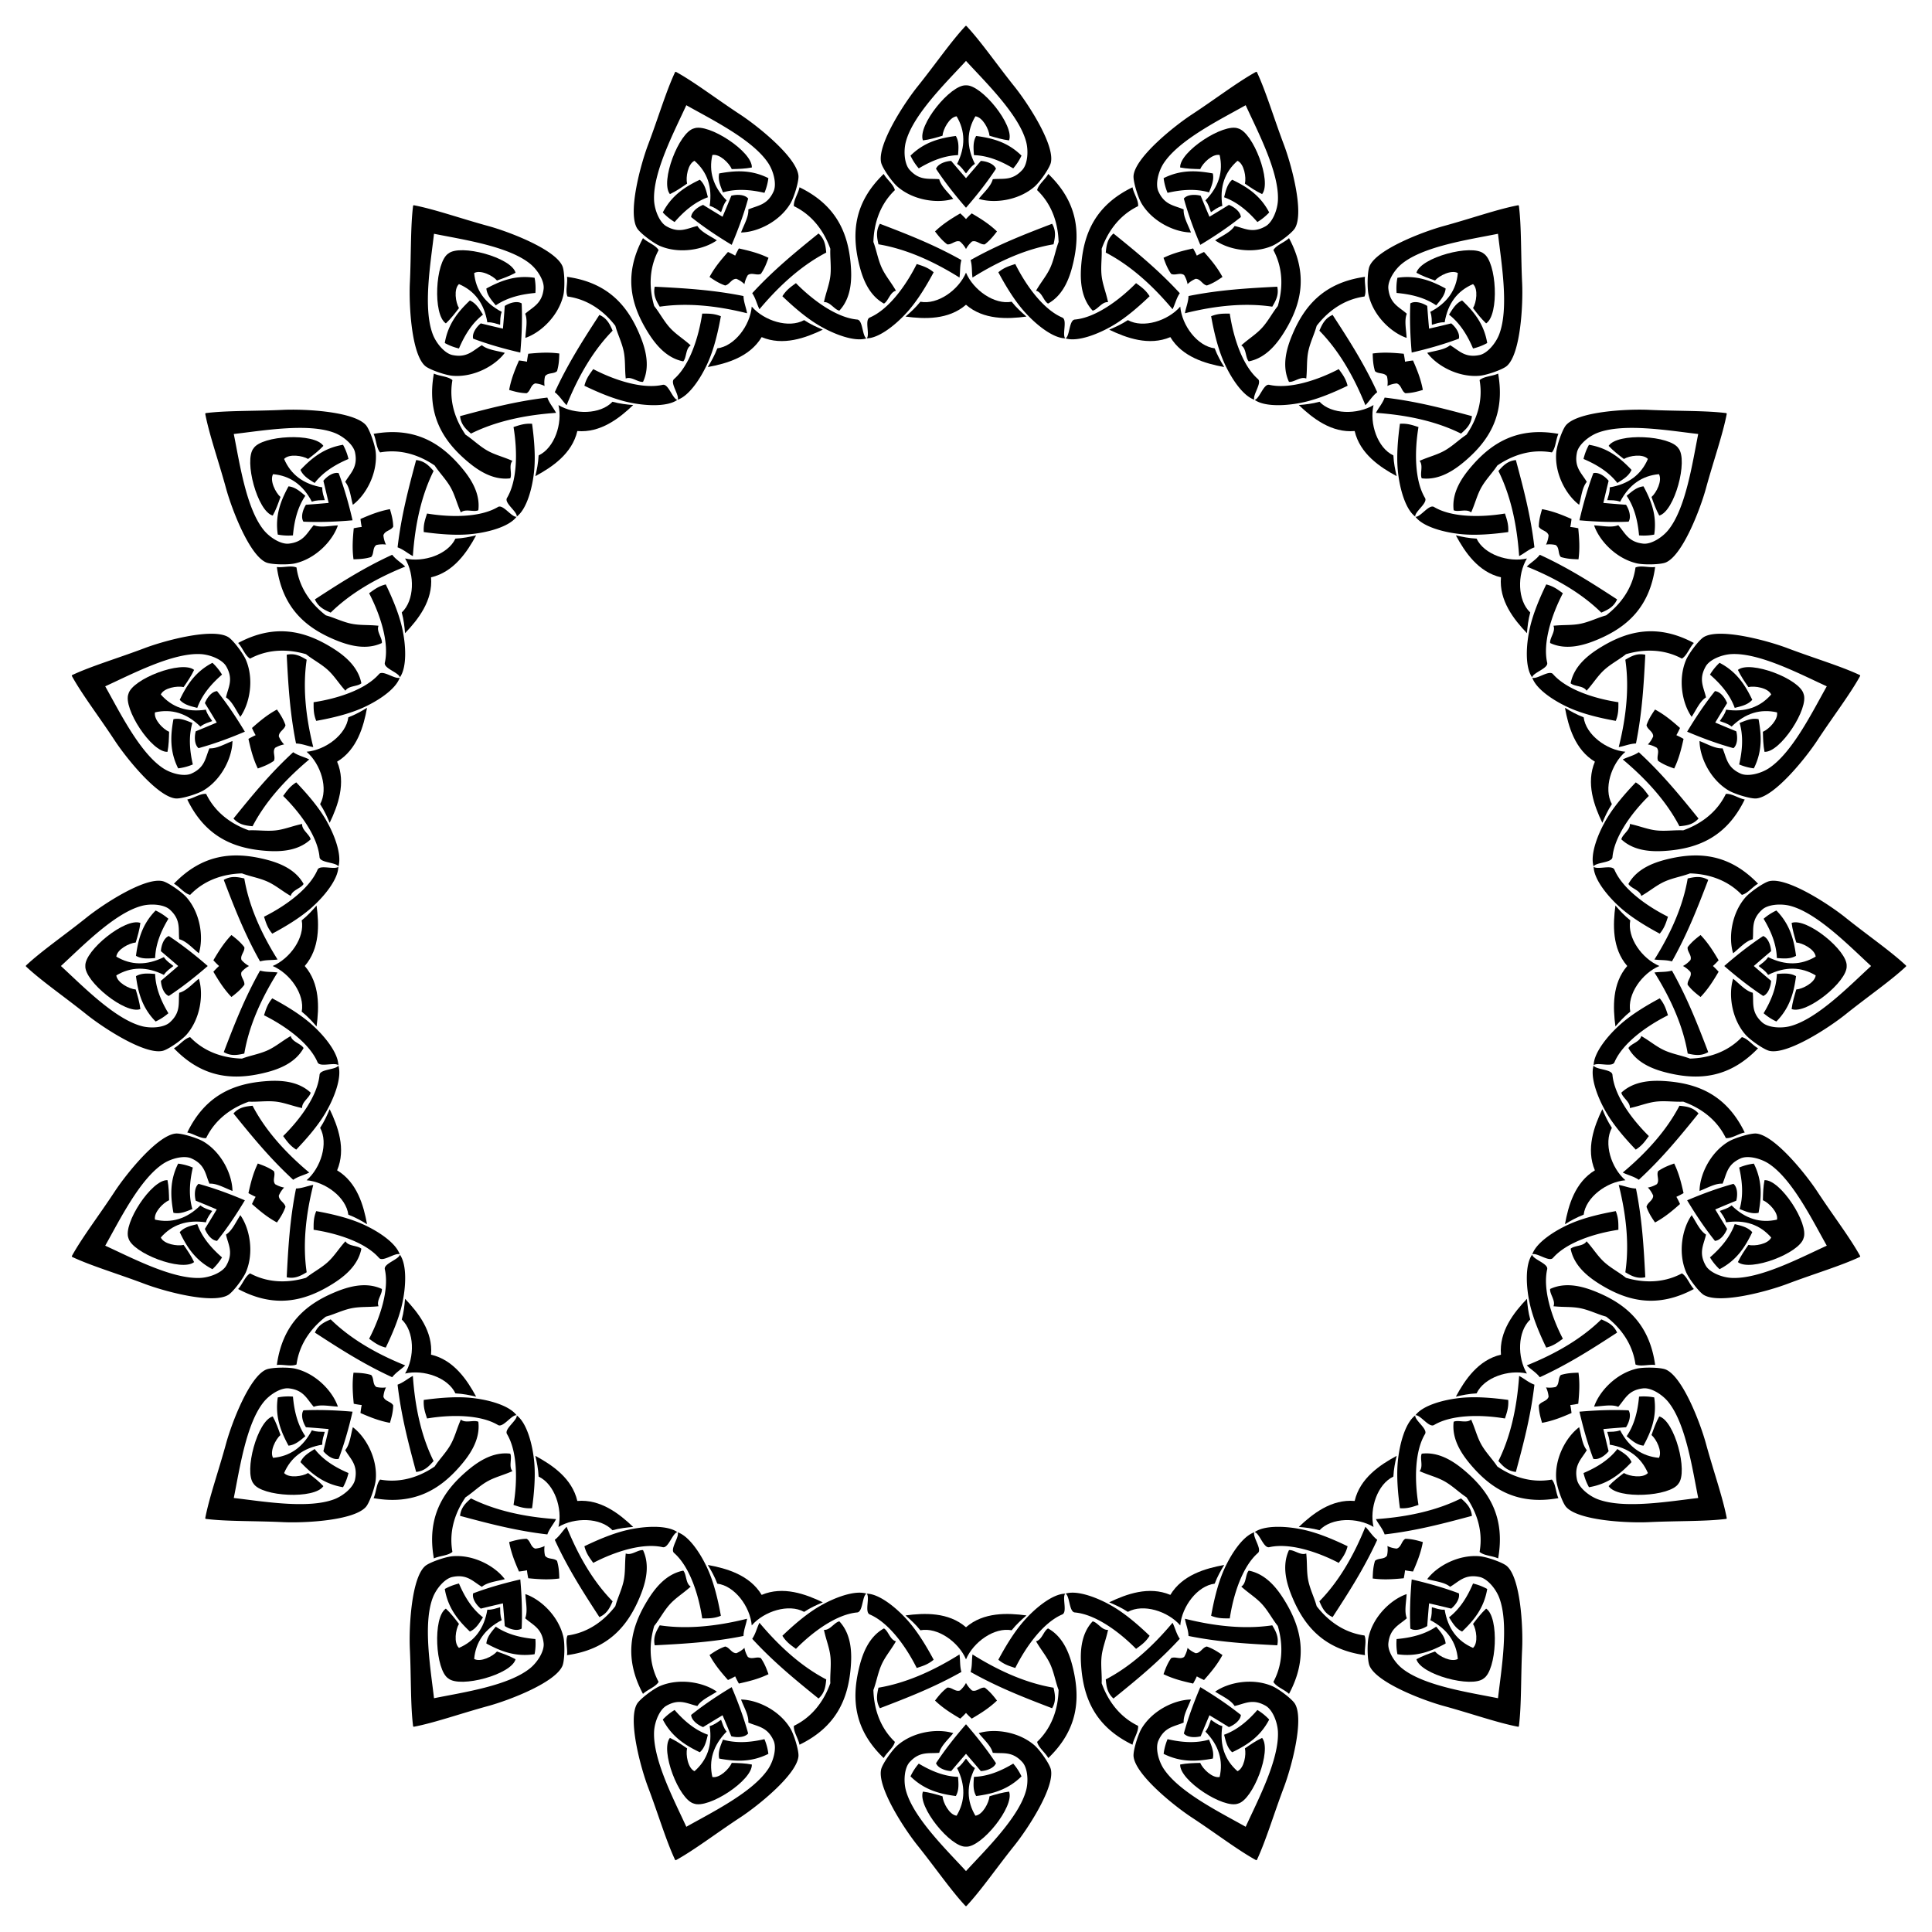
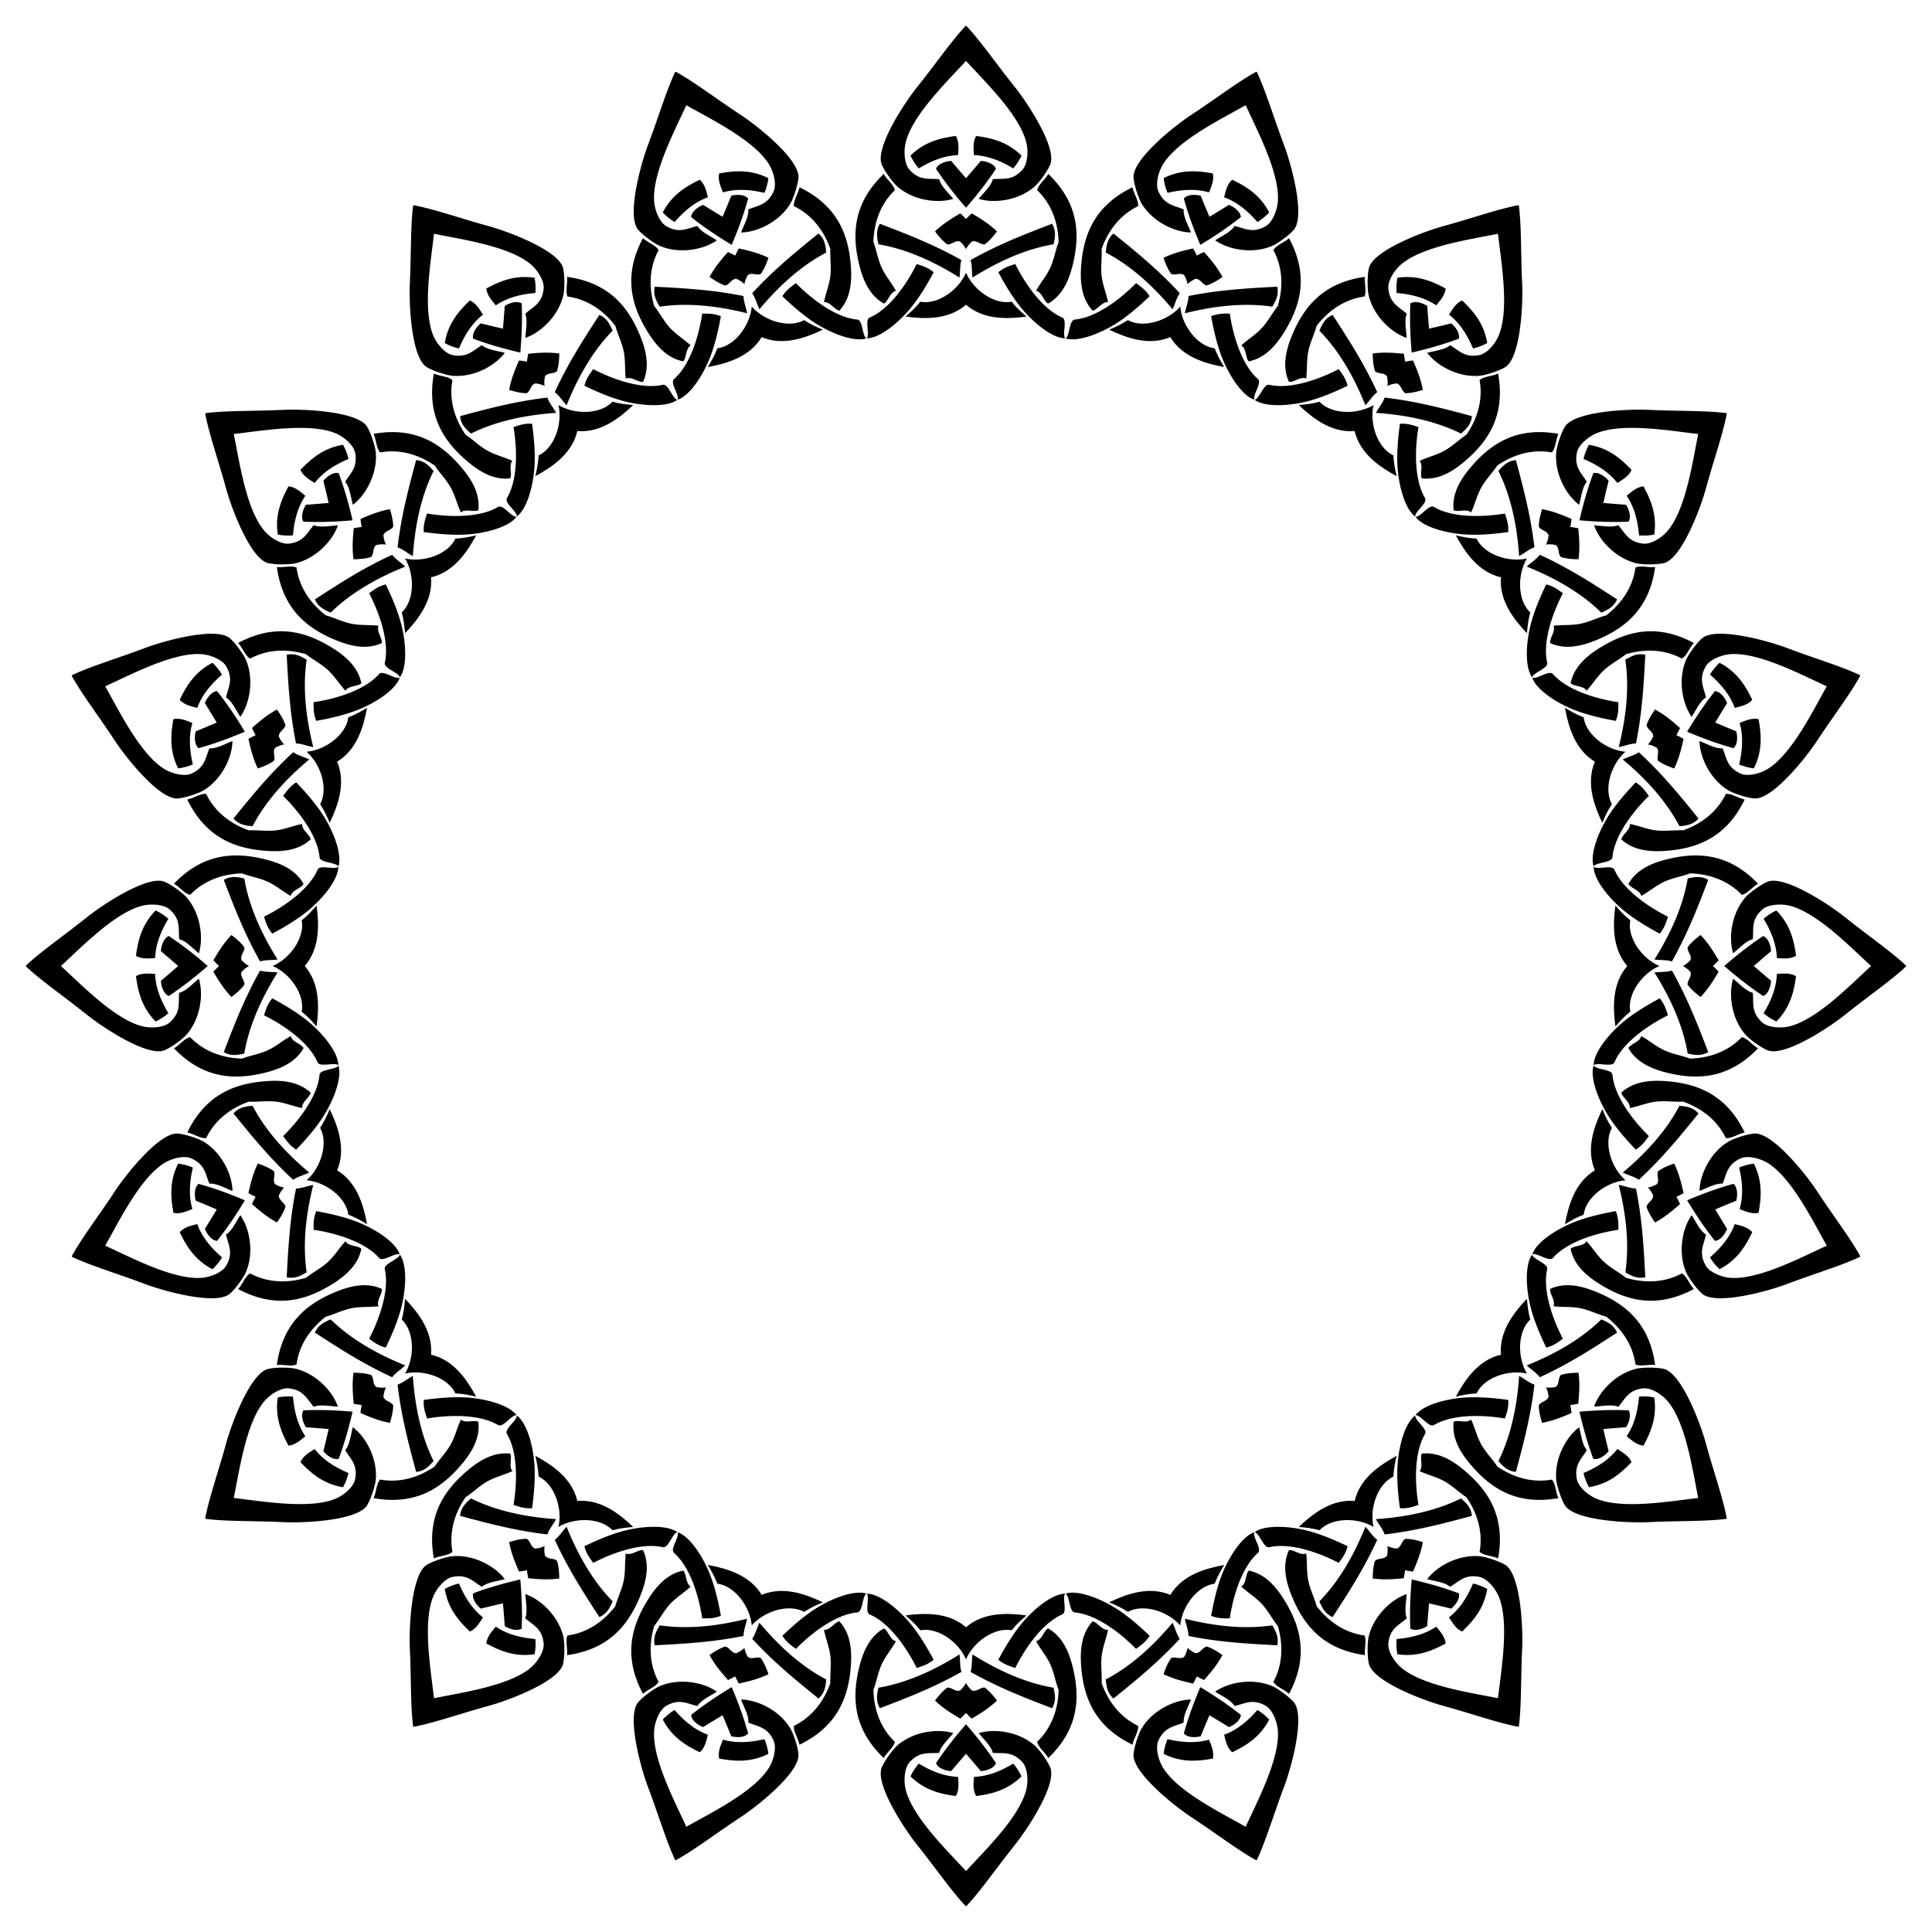
<svg xmlns="http://www.w3.org/2000/svg" viewBox="0 0 1643.923 1643.923">
  <g fill-rule="evenodd" clip-rule="evenodd">
    <path d="M1292.09 174.885l.298.007c2.289 17.903 1.629 41.448 2.784 65.919.862 18.243-1.251 60.29-12.999 70.565-3.579 3.131-17.07 7.819-23.211 8.357-17.987 1.569-36.23-8.36-44.566-19.498 6.808-1.857 14.785-2.548 19.498-6.499 7.533 4.379 12.388 11.019 25.068 8.357 6.612-1.392 13.799-9.98 16.711-17.642 8.517-22.406 1.757-61.036-1.045-85.533-24.164 4.905-62.993 10.414-81.67 25.438-6.388 5.137-12.334 14.627-11.615 21.345 1.386 12.882 9.202 15.448 15.694 21.259-2.302 5.703-.493 13.503-.156 20.552-13.168-4.486-28.249-18.767-32.315-36.36-1.386-6.006-1.097-20.285.775-24.657 6.142-14.348 45.478-29.35 63.094-34.168 23.631-6.463 45.819-14.366 63.553-17.722.036.092.069.186.102.28zM1469.038 351.833l.281.099c-3.356 17.734-11.259 39.922-17.722 63.553-4.818 17.616-19.82 56.952-34.168 63.094-4.372 1.872-18.651 2.161-24.657.775-17.592-4.066-31.873-19.147-36.359-32.315 7.049.337 14.849 2.146 20.552-.156 5.811 6.492 8.377 14.308 21.259 15.694 6.718.719 16.208-5.227 21.345-11.615 15.024-18.677 20.533-57.506 25.438-81.67-24.497-2.802-63.128-9.561-85.533-1.045-7.662 2.912-16.25 10.1-17.642 16.711-2.662 12.68 3.978 17.535 8.357 25.068-3.951 4.712-4.642 12.69-6.499 19.498-11.137-8.336-21.067-26.578-19.498-44.566.538-6.141 5.225-19.631 8.357-23.211 10.275-11.747 52.322-13.861 70.565-12.999 24.471 1.156 48.016.496 65.919 2.784l.005.301zM1582.646 574.8l.236.181c-8.672 15.829-23.045 34.489-36.494 54.966-10.026 15.265-36.449 48.04-51.993 49.448-4.736.429-18.406-3.708-23.69-6.882-15.475-9.303-24.397-28.059-24.594-41.969 6.6 2.499 13.459 6.629 19.594 6.203 3.52 7.97 3.545 16.196 15.369 21.495 6.167 2.76 17.03.037 23.89-4.45 20.06-13.12 37.298-48.346 49.43-69.812-22.432-10.235-57.083-28.601-81.024-27.425-8.187.402-18.576 4.584-21.943 10.442-6.45 11.237-1.635 17.906.201 26.424-5.214 3.261-8.336 10.634-12.206 16.535-8.016-11.369-11.823-31.788-4.772-48.41 2.409-5.674 11.036-17.056 15.12-19.492 13.402-7.997 54.044 2.986 71.128 9.443 22.916 8.661 45.512 15.309 61.832 23.018l-.084.285zM1621.793 821.962l.169.245c-13.139 12.375-32.575 25.68-51.693 40.999-14.252 11.42-49.511 34.425-64.728 30.961-4.637-1.055-16.359-9.214-20.404-13.866-11.842-13.63-14.532-34.225-10.421-47.515 5.504 4.416 10.752 10.464 16.718 11.954.885 8.668-1.633 16.499 7.974 25.193 5.012 4.531 16.185 5.298 24.095 3.15 23.132-6.28 50.412-34.455 68.584-51.12-18.172-16.666-45.452-44.841-68.584-51.12-7.911-2.148-19.083-1.381-24.095 3.15-9.607 8.693-7.089 16.525-7.974 25.192-5.967 1.49-11.214 7.538-16.718 11.954-4.111-13.29-1.421-33.885 10.421-47.515 4.044-4.652 15.766-12.81 20.404-13.866 15.218-3.464 50.476 19.541 64.728 30.961 19.118 15.319 38.554 28.624 51.693 40.999-.057.08-.113.162-.169.244zM1582.646 1069.123l.085.285c-16.32 7.709-38.916 14.357-61.832 23.018-17.084 6.457-57.725 17.441-71.128 9.443-4.084-2.437-12.711-13.818-15.12-19.492-7.051-16.622-3.245-37.041 4.772-48.41 3.87 5.901 6.992 13.274 12.206 16.535-1.837 8.517-6.651 15.187-.201 26.424 3.367 5.858 13.755 10.04 21.943 10.442 23.941 1.176 58.592-17.19 81.024-27.425-12.132-21.465-29.37-56.691-49.43-69.812-6.86-4.487-17.722-7.21-23.89-4.45-11.823 5.299-11.848 13.525-15.369 21.495-6.135-.427-12.995 3.703-19.594 6.203.197-13.91 9.119-32.666 24.594-41.969 5.284-3.174 18.953-7.312 23.69-6.882 15.543 1.408 41.967 34.182 51.993 49.448 13.449 20.477 27.822 39.137 36.494 54.966l-.237.181zM1469.038 1292.09l-.007.298c-17.903 2.289-41.448 1.629-65.919 2.784-18.243.862-60.29-1.251-70.565-12.999-3.131-3.579-7.819-17.07-8.357-23.211-1.569-17.987 8.36-36.23 19.498-44.566 1.857 6.808 2.548 14.785 6.499 19.498-4.379 7.533-11.019 12.388-8.357 25.068 1.392 6.612 9.98 13.799 17.642 16.711 22.406 8.517 61.036 1.757 85.533-1.045-4.905-24.164-10.414-62.993-25.438-81.67-5.137-6.388-14.627-12.334-21.345-11.615-12.882 1.386-15.448 9.202-21.259 15.694-5.703-2.302-13.503-.493-20.552-.156 4.486-13.168 18.768-28.249 36.359-32.315 6.006-1.386 20.285-1.097 24.657.775 14.348 6.142 29.35 45.478 34.168 63.094 6.463 23.631 14.366 45.819 17.722 63.553a7.645 7.645 0 01-.279.102zM1292.09 1469.038l-.099.281c-17.734-3.356-39.922-11.259-63.553-17.722-17.616-4.818-56.952-19.82-63.094-34.168-1.872-4.372-2.161-18.651-.775-24.657 4.066-17.592 19.147-31.873 32.315-36.359-.337 7.049-2.146 14.849.156 20.552-6.492 5.811-14.308 8.377-15.694 21.259-.719 6.718 5.227 16.208 11.615 21.345 18.677 15.024 57.506 20.533 81.67 25.438 2.802-24.497 9.561-63.128 1.045-85.533-2.912-7.662-10.1-16.25-16.711-17.642-12.68-2.662-17.535 3.978-25.068 8.357-4.712-3.951-12.69-4.642-19.498-6.499 8.336-11.137 26.578-21.067 44.566-19.498 6.141.538 19.631 5.225 23.211 8.357 11.747 10.275 13.861 52.322 12.999 70.565-1.156 24.471-.496 48.016-2.784 65.919l-.301.005zM1069.123 1582.646l-.181.236c-15.829-8.672-34.489-23.045-54.966-36.494-15.265-10.026-48.04-36.449-49.448-51.993-.429-4.736 3.708-18.406 6.882-23.69 9.303-15.475 28.059-24.397 41.969-24.594-2.499 6.6-6.629 13.459-6.203 19.594-7.97 3.52-16.196 3.545-21.495 15.369-2.76 6.167-.037 17.03 4.45 23.89 13.12 20.06 48.346 37.298 69.812 49.43 10.235-22.432 28.601-57.083 27.425-81.024-.402-8.187-4.584-18.576-10.442-21.943-11.237-6.45-17.906-1.635-26.424.201-3.261-5.214-10.634-8.336-16.535-12.206 11.369-8.016 31.788-11.823 48.41-4.772 5.674 2.409 17.056 11.036 19.492 15.12 7.997 13.402-2.986 54.044-9.443 71.128-8.661 22.916-15.309 45.512-23.018 61.832l-.285-.084zM821.962 1621.793l-.245.169c-12.375-13.139-25.68-32.575-40.999-51.693-11.42-14.252-34.425-49.511-30.961-64.728 1.055-4.637 9.214-16.359 13.866-20.404 13.63-11.842 34.225-14.532 47.515-10.421-4.416 5.504-10.464 10.752-11.954 16.718-8.668.885-16.499-1.633-25.192 7.974-4.531 5.012-5.298 16.185-3.15 24.095 6.28 23.132 34.455 50.412 51.12 68.584 16.666-18.172 44.841-45.452 51.12-68.584 2.148-7.911 1.381-19.083-3.15-24.095-8.694-9.607-16.525-7.089-25.193-7.974-1.49-5.967-7.538-11.214-11.954-16.718 13.29-4.111 33.885-1.421 47.515 10.421 4.652 4.044 12.811 15.766 13.866 20.404 3.464 15.218-19.541 50.476-30.961 64.728-15.319 19.118-28.624 38.554-40.999 51.693l-.244-.169zM574.8 1582.646l-.285.085c-7.709-16.32-14.357-38.916-23.018-61.832-6.457-17.084-17.441-57.725-9.443-71.128 2.437-4.084 13.818-12.711 19.492-15.12 16.622-7.051 37.04-3.245 48.41 4.772-5.901 3.87-13.274 6.992-16.535 12.206-8.517-1.837-15.187-6.651-26.424-.201-5.858 3.367-10.04 13.755-10.442 21.943-1.176 23.941 17.19 58.592 27.425 81.024 21.465-12.132 56.691-29.37 69.812-49.43 4.487-6.86 7.21-17.722 4.45-23.89-5.299-11.823-13.525-11.848-21.495-15.369.427-6.135-3.703-12.995-6.203-19.594 13.91.197 32.666 9.119 41.969 24.594 3.174 5.284 7.311 18.953 6.882 23.69-1.408 15.543-34.182 41.967-49.448 51.993-20.477 13.449-39.137 27.822-54.966 36.494l-.181-.237zM351.833 1469.038l-.298-.007c-2.288-17.903-1.629-41.448-2.784-65.919-.862-18.243 1.251-60.29 12.999-70.565 3.579-3.131 17.07-7.819 23.211-8.357 17.987-1.569 36.23 8.36 44.566 19.498-6.808 1.857-14.785 2.548-19.498 6.499-7.533-4.379-12.388-11.019-25.068-8.357-6.612 1.392-13.799 9.98-16.711 17.642-8.517 22.406-1.757 61.036 1.045 85.533 24.164-4.905 62.993-10.414 81.67-25.438 6.388-5.137 12.334-14.627 11.615-21.345-1.386-12.882-9.202-15.448-15.694-21.259 2.302-5.703.493-13.503.156-20.552 13.168 4.486 28.249 18.768 32.315 36.359 1.386 6.006 1.097 20.285-.775 24.657-6.142 14.348-45.478 29.35-63.094 34.168-23.631 6.463-45.819 14.366-63.553 17.722a7.645 7.645 0 01-.102-.279zM174.885 1292.09l-.281-.099c3.356-17.734 11.259-39.922 17.722-63.553 4.818-17.616 19.82-56.952 34.168-63.094 4.372-1.872 18.651-2.161 24.657-.775 17.592 4.066 31.873 19.147 36.36 32.315-7.049-.337-14.849-2.146-20.552.156-5.811-6.492-8.377-14.308-21.259-15.694-6.718-.719-16.208 5.227-21.345 11.615-15.023 18.677-20.533 57.506-25.438 81.67 24.497 2.802 63.128 9.561 85.533 1.045 7.662-2.912 16.25-10.1 17.642-16.711 2.662-12.68-3.978-17.535-8.357-25.068 3.951-4.712 4.642-12.69 6.499-19.498 11.137 8.336 21.067 26.578 19.498 44.566-.538 6.141-5.225 19.631-8.357 23.211-10.275 11.747-52.322 13.861-70.565 12.999-24.471-1.156-48.016-.496-65.919-2.784-.001-.102-.004-.201-.006-.301zM61.277 1069.123l-.236-.181c8.672-15.829 23.045-34.489 36.494-54.966 10.026-15.265 36.45-48.04 51.993-49.448 4.736-.429 18.406 3.708 23.69 6.882 15.475 9.303 24.397 28.059 24.594 41.969-6.6-2.499-13.459-6.629-19.594-6.203-3.52-7.97-3.545-16.196-15.369-21.495-6.167-2.76-17.03-.037-23.89 4.45-20.06 13.12-37.298 48.346-49.43 69.812 22.432 10.235 57.084 28.601 81.024 27.425 8.187-.402 18.576-4.584 21.943-10.442 6.45-11.237 1.635-17.906-.201-26.424 5.214-3.261 8.336-10.634 12.206-16.535 8.016 11.369 11.823 31.788 4.772 48.41-2.409 5.674-11.036 17.056-15.12 19.492-13.402 7.997-54.044-2.986-71.128-9.443-22.916-8.661-45.512-15.309-61.832-23.018l.084-.285zM22.13 821.962l-.169-.245c13.139-12.375 32.575-25.68 51.693-40.999 14.252-11.42 49.511-34.425 64.728-30.961 4.637 1.055 16.359 9.214 20.404 13.866 11.842 13.63 14.532 34.225 10.421 47.515-5.504-4.416-10.752-10.464-16.718-11.954-.885-8.668 1.633-16.499-7.974-25.192-5.013-4.531-16.185-5.298-24.096-3.15-23.132 6.28-50.412 34.455-68.584 51.12 18.172 16.666 45.452 44.841 68.584 51.12 7.911 2.148 19.083 1.381 24.096-3.15 9.607-8.694 7.089-16.525 7.974-25.193 5.967-1.49 11.214-7.538 16.718-11.954 4.111 13.29 1.421 33.885-10.421 47.515-4.044 4.652-15.766 12.811-20.404 13.866-15.218 3.464-50.476-19.541-64.728-30.961-19.118-15.319-38.554-28.624-51.693-40.999l.169-.244zM61.277 574.8l-.085-.285c16.32-7.709 38.916-14.357 61.832-23.018 17.084-6.457 57.725-17.441 71.128-9.443 4.084 2.437 12.711 13.818 15.12 19.492 7.051 16.622 3.245 37.04-4.772 48.41-3.87-5.901-6.992-13.274-12.206-16.535 1.837-8.517 6.652-15.187.201-26.424-3.367-5.858-13.755-10.04-21.943-10.442-23.941-1.176-58.592 17.19-81.024 27.425 12.132 21.465 29.37 56.691 49.43 69.812 6.86 4.487 17.722 7.21 23.89 4.45 11.823-5.299 11.848-13.525 15.369-21.495 6.135.427 12.995-3.703 19.594-6.203-.197 13.91-9.119 32.666-24.594 41.969-5.284 3.174-18.953 7.311-23.69 6.882-15.543-1.408-41.967-34.182-51.993-49.448-13.449-20.477-27.822-39.137-36.494-54.966l.237-.181zM174.885 351.833l.007-.298c17.903-2.288 41.448-1.629 65.919-2.784 18.243-.862 60.29 1.251 70.565 12.999 3.131 3.579 7.819 17.07 8.357 23.211 1.569 17.987-8.36 36.23-19.498 44.566-1.857-6.808-2.548-14.785-6.499-19.498 4.379-7.533 11.019-12.388 8.357-25.068-1.392-6.612-9.98-13.799-17.642-16.711-22.406-8.517-61.036-1.757-85.533 1.045 4.905 24.164 10.414 62.993 25.438 81.67 5.137 6.388 14.627 12.334 21.345 11.615 12.882-1.386 15.448-9.202 21.259-15.694 5.703 2.302 13.503.493 20.552.156-4.486 13.168-18.767 28.249-36.36 32.315-6.006 1.386-20.285 1.097-24.657-.775-14.348-6.142-29.35-45.478-34.168-63.094-6.463-23.631-14.366-45.819-17.722-63.553a8.45 8.45 0 01.28-.102zM351.833 174.885l.099-.281c17.734 3.356 39.922 11.259 63.553 17.722 17.616 4.818 56.952 19.82 63.094 34.168 1.872 4.372 2.161 18.651.775 24.657-4.066 17.592-19.147 31.873-32.315 36.36.337-7.049 2.146-14.849-.156-20.552 6.492-5.811 14.308-8.377 15.694-21.259.719-6.718-5.227-16.208-11.615-21.345-18.677-15.023-57.506-20.533-81.67-25.438-2.802 24.497-9.561 63.128-1.045 85.533 2.912 7.662 10.1 16.25 16.711 17.642 12.68 2.662 17.535-3.978 25.068-8.357 4.712 3.951 12.69 4.642 19.498 6.499-8.336 11.137-26.578 21.067-44.566 19.498-6.141-.538-19.631-5.225-23.211-8.357C350 301.1 347.886 259.053 348.748 240.81c1.156-24.471.496-48.016 2.784-65.919.102-.001.201-.004.301-.006zM574.8 61.277l.181-.236c15.829 8.672 34.489 23.045 54.966 36.494 15.265 10.026 48.04 36.45 49.448 51.993.429 4.736-3.708 18.406-6.882 23.69-9.303 15.475-28.059 24.397-41.969 24.594 2.499-6.6 6.629-13.459 6.203-19.594 7.97-3.52 16.196-3.545 21.495-15.369 2.76-6.167.037-17.03-4.45-23.89-13.12-20.06-48.346-37.298-69.812-49.43-10.235 22.432-28.601 57.084-27.425 81.024.402 8.187 4.584 18.576 10.442 21.943 11.237 6.45 17.906 1.635 26.424-.201 3.261 5.214 10.634 8.336 16.535 12.206-11.369 8.016-31.788 11.823-48.41 4.772-5.674-2.409-17.056-11.036-19.492-15.12-7.997-13.402 2.986-54.044 9.443-71.128 8.661-22.916 15.309-45.512 23.018-61.832l.285.084zM821.962 22.13l.245-.169c12.375 13.139 25.68 32.575 40.999 51.693 11.42 14.252 34.425 49.511 30.961 64.728-1.055 4.637-9.214 16.359-13.866 20.404-13.63 11.842-34.225 14.532-47.515 10.421 4.416-5.504 10.464-10.752 11.954-16.718 8.668-.885 16.499 1.633 25.193-7.974 4.531-5.013 5.298-16.185 3.15-24.096-6.28-23.132-34.455-50.412-51.12-68.584-16.666 18.172-44.841 45.452-51.12 68.584-2.148 7.911-1.381 19.083 3.15 24.096 8.693 9.607 16.525 7.089 25.192 7.974 1.49 5.967 7.538 11.214 11.954 16.718-13.29 4.111-33.885 1.421-47.515-10.421-4.652-4.044-12.81-15.766-13.866-20.404-3.464-15.218 19.541-50.476 30.961-64.728 15.319-19.118 28.624-38.554 40.999-51.693.08.057.162.113.244.169zM1069.123 61.277l.285-.085c7.709 16.32 14.357 38.916 23.018 61.832 6.457 17.084 17.441 57.725 9.443 71.128-2.437 4.084-13.818 12.711-19.492 15.12-16.622 7.051-37.041 3.245-48.41-4.772 5.901-3.87 13.274-6.992 16.535-12.206 8.517 1.837 15.187 6.652 26.424.201 5.858-3.367 10.04-13.755 10.442-21.943 1.176-23.941-17.19-58.592-27.425-81.024-21.465 12.132-56.691 29.37-69.812 49.43-4.487 6.86-7.21 17.722-4.45 23.89 5.299 11.823 13.525 11.848 21.495 15.369-.427 6.135 3.703 12.995 6.203 19.594-13.91-.197-32.666-9.119-41.969-24.594-3.174-5.284-7.312-18.953-6.882-23.69 1.408-15.543 34.182-41.967 49.448-51.993 20.477-13.449 39.137-27.822 54.966-36.494l.181.237zM1209.756 407.006c-1.819-3.938 1.564-10.96-1.857-14.856 7.954-3.589 15.373-5.138 22.282-9.283 6.442-3.866 11.557-8.994 17.642-12.999 7.6-11.114 14.568-27.322 11.141-46.423 3.799-3.32 10.965-3.271 15.785-5.571 6.198 34.685-7.598 56.472-26.926 73.349-9.134 7.972-22.431 17.713-38.067 15.783zM1062.547 307.481c-2.947-3.183-1.9-10.907-6.357-13.555 6.456-5.871 13.033-9.637 18.323-15.715 4.932-5.667 8.212-12.125 12.762-17.814 3.793-12.919 5.412-30.487-3.75-47.594 2.587-4.332 9.418-6.499 13.291-10.176 16.613 31.072 10.225 56.055-2.942 78.08-6.223 10.404-15.859 23.778-31.327 26.774zM891.789 258.316c-3.787-2.117-5.177-9.786-10.235-10.927 4.326-7.579 9.417-13.192 12.57-20.607 2.94-6.914 4.063-14.069 6.632-20.886-.385-13.459-4.274-30.667-18.274-44.106 1.122-4.919 6.949-9.091 9.496-13.785 25.402 24.418 27.047 50.152 21.33 75.167-2.702 11.818-7.735 27.515-21.519 35.144zM714.195 264.325c-4.255-.843-7.947-7.707-13.11-7.229 1.772-8.545 4.879-15.457 5.586-23.483.659-7.484-.483-14.636-.146-21.913-4.525-12.681-13.541-27.845-31.009-36.3-.453-5.025 3.799-10.794 4.771-16.044 31.704 15.373 41.221 39.34 43.514 64.897 1.082 12.073 1.146 28.557-9.606 40.072zM547.151 324.919c-4.307.513-9.94-4.874-14.703-2.824-.955-8.674-.136-16.208-1.944-24.06-1.686-7.321-4.982-13.77-6.911-20.795-8.222-10.662-21.483-22.298-40.708-24.941-1.984-4.639.278-11.439-.42-16.733 34.903 4.824 51.36 24.676 61.439 48.274 4.759 11.148 9.914 26.805 3.247 41.079zM407.006 434.167c-3.938 1.819-10.96-1.564-14.856 1.857-3.589-7.954-5.138-15.373-9.283-22.282-3.866-6.442-8.994-11.557-12.999-17.642-11.114-7.6-27.322-14.568-46.423-11.141-3.32-3.799-3.271-10.965-5.571-15.785 34.685-6.198 56.472 7.598 73.349 26.926 7.972 9.134 17.713 22.431 15.783 38.067zM307.481 581.376c-3.183 2.947-10.907 1.899-13.555 6.357-5.871-6.456-9.637-13.033-15.715-18.323-5.667-4.932-12.125-8.212-17.814-12.762-12.919-3.793-30.487-5.412-47.594 3.75-4.332-2.587-6.499-9.418-10.176-13.291 31.072-16.613 56.055-10.225 78.08 2.942 10.404 6.223 23.778 15.86 26.774 31.327zM258.316 752.134c-2.117 3.787-9.786 5.177-10.927 10.235-7.579-4.326-13.192-9.417-20.607-12.57-6.914-2.94-14.069-4.063-20.886-6.632-13.459.385-30.667 4.274-44.106 18.274-4.919-1.122-9.091-6.949-13.785-9.496 24.418-25.402 50.152-27.047 75.167-21.33 11.818 2.703 27.515 7.735 35.144 21.519zM264.325 929.728c-.843 4.255-7.707 7.947-7.229 13.11-8.545-1.772-15.457-4.879-23.483-5.586-7.484-.659-14.636.483-21.913.146-12.681 4.525-27.845 13.541-36.3 31.009-5.025.453-10.794-3.799-16.044-4.771 15.373-31.704 39.34-41.221 64.897-43.514 12.073-1.082 28.557-1.146 40.072 9.606zM324.919 1096.772c.513 4.307-4.874 9.94-2.824 14.703-8.674.955-16.208.136-24.06 1.944-7.321 1.686-13.77 4.982-20.795 6.911-10.662 8.222-22.298 21.483-24.941 40.708-4.639 1.984-11.439-.278-16.733.42 4.824-34.903 24.676-51.36 48.274-61.439 11.148-4.759 26.805-9.914 41.079-3.247zM434.167 1236.917c1.819 3.938-1.564 10.96 1.857 14.856-7.954 3.589-15.373 5.138-22.282 9.283-6.442 3.866-11.557 8.994-17.642 12.999-7.6 11.114-14.568 27.322-11.141 46.423-3.799 3.32-10.965 3.271-15.785 5.571-6.198-34.685 7.598-56.472 26.926-73.349 9.134-7.972 22.431-17.713 38.067-15.783zM581.376 1336.442c2.947 3.183 1.899 10.907 6.357 13.555-6.456 5.871-13.033 9.637-18.323 15.715-4.932 5.667-8.212 12.125-12.762 17.814-3.793 12.919-5.412 30.487 3.75 47.594-2.587 4.332-9.418 6.499-13.291 10.176-16.613-31.073-10.225-56.056 2.942-78.08 6.223-10.404 15.86-23.777 31.327-26.774zM752.134 1385.607c3.787 2.117 5.177 9.786 10.235 10.927-4.326 7.579-9.417 13.192-12.57 20.608-2.94 6.914-4.063 14.069-6.632 20.886.385 13.459 4.274 30.667 18.274 44.106-1.122 4.919-6.949 9.091-9.496 13.785-25.402-24.418-27.047-50.152-21.33-75.167 2.703-11.819 7.735-27.516 21.519-35.145zM929.728 1379.598c4.255.843 7.947 7.707 13.11 7.229-1.772 8.545-4.879 15.457-5.586 23.483-.659 7.484.483 14.636.146 21.913 4.525 12.681 13.541 27.845 31.009 36.3.453 5.025-3.799 10.794-4.771 16.044-31.704-15.373-41.221-39.34-43.514-64.897-1.082-12.073-1.146-28.557 9.606-40.072zM1096.772 1319.004c4.307-.513 9.94 4.874 14.703 2.824.955 8.674.136 16.208 1.944 24.06 1.686 7.321 4.982 13.77 6.911 20.795 8.222 10.662 21.483 22.298 40.708 24.941 1.984 4.639-.278 11.439.42 16.734-34.903-4.824-51.36-24.677-61.439-48.274-4.759-11.149-9.914-26.806-3.247-41.08zM1236.917 1209.756c3.938-1.819 10.96 1.564 14.856-1.857 3.589 7.954 5.138 15.373 9.283 22.282 3.866 6.442 8.994 11.557 12.999 17.642 11.114 7.6 27.322 14.568 46.423 11.141 3.32 3.799 3.271 10.965 5.571 15.785-34.685 6.198-56.472-7.598-73.349-26.926-7.972-9.134-17.713-22.431-15.783-38.067zM1336.442 1062.547c3.183-2.947 10.907-1.9 13.555-6.357 5.871 6.456 9.637 13.033 15.715 18.323 5.667 4.932 12.125 8.212 17.814 12.762 12.919 3.793 30.487 5.412 47.594-3.75 4.332 2.587 6.499 9.418 10.176 13.291-31.073 16.613-56.056 10.225-78.08-2.942-10.404-6.223-23.777-15.859-26.774-31.327zM1385.607 891.789c2.117-3.787 9.786-5.177 10.927-10.235 7.579 4.326 13.192 9.417 20.608 12.57 6.914 2.94 14.069 4.063 20.886 6.632 13.459-.385 30.667-4.274 44.106-18.274 4.919 1.122 9.091 6.949 13.785 9.496-24.418 25.402-50.152 27.047-75.167 21.33-11.819-2.702-27.516-7.735-35.145-21.519zM1379.598 714.195c.843-4.255 7.707-7.947 7.229-13.11 8.545 1.772 15.457 4.879 23.483 5.586 7.484.659 14.636-.483 21.913-.146 12.681-4.525 27.845-13.541 36.3-31.009 5.025-.453 10.794 3.799 16.044 4.771-15.373 31.704-39.34 41.221-64.897 43.514-12.073 1.082-28.557 1.146-40.072-9.606zM1319.004 547.151c-.513-4.307 4.874-9.94 2.824-14.703 8.674-.955 16.208-.136 24.06-1.944 7.321-1.686 13.77-4.982 20.795-6.911 10.662-8.222 22.298-21.483 24.941-40.708 4.639-1.984 11.439.278 16.734-.42-4.824 34.903-24.677 51.36-48.274 61.439-11.149 4.759-26.806 9.914-41.08 3.247zM1236.917 434.167c3.938 1.819 10.96-1.564 14.856 1.857 3.589-7.954 5.138-15.373 9.283-22.282 3.866-6.442 8.994-11.557 12.999-17.642 11.114-7.6 27.322-14.568 46.423-11.141 3.32-3.799 3.271-10.965 5.571-15.785-34.685-6.198-56.472 7.598-73.349 26.926-7.972 9.134-17.713 22.431-15.783 38.067zM1096.772 324.919c4.307.513 9.94-4.874 14.703-2.824.955-8.674.136-16.208 1.944-24.06 1.686-7.321 4.982-13.77 6.911-20.795 8.222-10.662 21.483-22.298 40.708-24.941 1.984-4.639-.278-11.439.42-16.733-34.903 4.824-51.36 24.676-61.439 48.274-4.759 11.148-9.914 26.805-3.247 41.079zM929.728 264.325c4.255-.843 7.947-7.707 13.11-7.229-1.772-8.545-4.879-15.457-5.586-23.483-.659-7.484.483-14.636.146-21.913 4.525-12.681 13.541-27.845 31.009-36.3.453-5.025-3.799-10.794-4.771-16.044-31.704 15.373-41.221 39.34-43.514 64.897-1.082 12.073-1.146 28.557 9.606 40.072zM752.134 258.316c3.787-2.117 5.177-9.786 10.235-10.927-4.326-7.579-9.417-13.192-12.57-20.607-2.94-6.914-4.063-14.069-6.632-20.886.385-13.459 4.274-30.667 18.274-44.106-1.122-4.919-6.949-9.091-9.496-13.785-25.402 24.418-27.047 50.152-21.33 75.167 2.703 11.818 7.735 27.515 21.519 35.144zM581.376 307.481c2.947-3.183 1.899-10.907 6.357-13.555-6.456-5.871-13.033-9.637-18.323-15.715-4.932-5.667-8.212-12.125-12.762-17.814-3.793-12.919-5.412-30.487 3.75-47.594-2.587-4.332-9.418-6.499-13.291-10.176-16.613 31.072-10.225 56.055 2.942 78.08 6.223 10.404 15.86 23.778 31.327 26.774zM434.167 407.006c1.819-3.938-1.564-10.96 1.857-14.856-7.954-3.589-15.373-5.138-22.282-9.283-6.442-3.866-11.557-8.994-17.642-12.999-7.6-11.114-14.568-27.322-11.141-46.423-3.799-3.32-10.965-3.271-15.785-5.571-6.198 34.685 7.598 56.472 26.926 73.349 9.134 7.972 22.431 17.713 38.067 15.783zM324.919 547.151c.513-4.307-4.874-9.94-2.824-14.703-8.674-.955-16.208-.136-24.06-1.944-7.321-1.686-13.77-4.982-20.795-6.911-10.662-8.222-22.298-21.483-24.941-40.708-4.639-1.984-11.439.278-16.733-.42 4.824 34.903 24.676 51.36 48.274 61.439 11.148 4.759 26.805 9.914 41.079 3.247zM264.325 714.195c-.843-4.255-7.707-7.947-7.229-13.11-8.545 1.772-15.457 4.879-23.483 5.586-7.484.659-14.636-.483-21.913-.146-12.681-4.525-27.845-13.541-36.3-31.009-5.025-.453-10.794 3.799-16.044 4.771 15.373 31.704 39.34 41.221 64.897 43.514 12.073 1.082 28.557 1.146 40.072-9.606zM258.316 891.789c-2.117-3.787-9.786-5.177-10.927-10.235-7.579 4.326-13.192 9.417-20.607 12.57-6.914 2.94-14.069 4.063-20.886 6.632-13.459-.385-30.667-4.274-44.106-18.274-4.919 1.122-9.091 6.949-13.785 9.496 24.418 25.402 50.152 27.047 75.167 21.33 11.818-2.702 27.515-7.735 35.144-21.519zM307.481 1062.547c-3.183-2.947-10.907-1.9-13.555-6.357-5.871 6.456-9.637 13.033-15.715 18.323-5.667 4.932-12.125 8.212-17.814 12.762-12.919 3.793-30.487 5.412-47.594-3.75-4.332 2.587-6.499 9.418-10.176 13.291 31.072 16.613 56.055 10.225 78.08-2.942 10.404-6.223 23.778-15.859 26.774-31.327zM407.006 1209.756c-3.938-1.819-10.96 1.564-14.856-1.857-3.589 7.954-5.138 15.373-9.283 22.282-3.866 6.442-8.994 11.557-12.999 17.642-11.114 7.6-27.322 14.568-46.423 11.141-3.32 3.799-3.271 10.965-5.571 15.785 34.685 6.198 56.472-7.598 73.349-26.926 7.972-9.134 17.713-22.431 15.783-38.067zM547.151 1319.004c-4.307-.513-9.94 4.874-14.703 2.824-.955 8.674-.136 16.208-1.944 24.06-1.686 7.321-4.982 13.77-6.911 20.795-8.222 10.662-21.483 22.298-40.708 24.941-1.984 4.639.278 11.439-.42 16.734 34.903-4.824 51.36-24.677 61.439-48.274 4.759-11.149 9.914-26.806 3.247-41.08zM714.195 1379.598c-4.255.843-7.947 7.707-13.11 7.229 1.772 8.545 4.879 15.457 5.586 23.483.659 7.484-.483 14.636-.146 21.913-4.525 12.681-13.541 27.845-31.009 36.3-.453 5.025 3.799 10.794 4.771 16.044 31.704-15.373 41.221-39.34 43.514-64.897 1.082-12.073 1.146-28.557-9.606-40.072zM891.789 1385.607c-3.787 2.117-5.177 9.786-10.235 10.927 4.326 7.579 9.417 13.192 12.57 20.608 2.94 6.914 4.063 14.069 6.632 20.886-.385 13.459-4.274 30.667-18.274 44.106 1.122 4.919 6.949 9.091 9.496 13.785 25.402-24.418 27.047-50.152 21.33-75.167-2.702-11.819-7.735-27.516-21.519-35.145zM1062.547 1336.442c-2.947 3.183-1.9 10.907-6.357 13.555 6.456 5.871 13.033 9.637 18.323 15.715 4.932 5.667 8.212 12.125 12.762 17.814 3.793 12.919 5.412 30.487-3.75 47.594 2.587 4.332 9.418 6.499 13.291 10.176 16.613-31.073 10.225-56.056-2.942-78.08-6.223-10.404-15.859-23.777-31.327-26.774zM1209.756 1236.917c-1.819 3.938 1.564 10.96-1.857 14.856 7.954 3.589 15.373 5.138 22.282 9.283 6.442 3.866 11.557 8.994 17.642 12.999 7.6 11.114 14.568 27.322 11.141 46.423 3.799 3.32 10.965 3.271 15.785 5.571 6.198-34.685-7.598-56.472-26.926-73.349-9.134-7.972-22.431-17.713-38.067-15.783zM1319.004 1096.772c-.513 4.307 4.874 9.94 2.824 14.703 8.674.955 16.208.136 24.06 1.944 7.321 1.686 13.77 4.982 20.795 6.911 10.662 8.222 22.298 21.483 24.941 40.708 4.639 1.984 11.439-.278 16.734.42-4.824-34.903-24.677-51.36-48.274-61.439-11.149-4.759-26.806-9.914-41.08-3.247zM1379.598 929.728c.843 4.255 7.707 7.947 7.229 13.11 8.545-1.772 15.457-4.879 23.483-5.586 7.484-.659 14.636.483 21.913.146 12.681 4.525 27.845 13.541 36.3 31.009 5.025.453 10.794-3.799 16.044-4.771-15.373-31.704-39.34-41.221-64.897-43.514-12.073-1.082-28.557-1.146-40.072 9.606zM1385.607 752.134c2.117 3.787 9.786 5.177 10.927 10.235 7.579-4.326 13.192-9.417 20.608-12.57 6.914-2.94 14.069-4.063 20.886-6.632 13.459.385 30.667 4.274 44.106 18.274 4.919-1.122 9.091-6.949 13.785-9.496-24.418-25.402-50.152-27.047-75.167-21.33-11.819 2.703-27.516 7.735-35.145 21.519zM1336.442 581.376c3.183 2.947 10.907 1.899 13.555 6.357 5.871-6.456 9.637-13.033 15.715-18.323 5.667-4.932 12.125-8.212 17.814-12.762 12.919-3.793 30.487-5.412 47.594 3.75 4.332-2.587 6.499-9.418 10.176-13.291-31.073-16.613-56.056-10.225-78.08 2.942-10.404 6.223-23.777 15.86-26.774 31.327z" />
-     <path d="M1262.419 215.724c11.083 7.074 13.437 52.058 2.115 59.44-4.159-3.886-7.664-8.429-11.141-12.998 2.84-4.718 4.6-16.187 0-20.425-13.21 5.668-21.429 16.328-24.139 32.496-4.504-.168-7.447 1.226-10.888 2.121-.212-3.549.204-6.778-1.348-11.01 14.539-7.573 22.138-18.685 23.446-33-5.451-3.065-15.815 2.153-19.425 6.312-5.42-1.894-10.823-3.824-15.805-6.579 3.523-13.049 47.032-24.712 57.185-16.357zM1428.199 381.504c8.355 10.152-3.308 53.662-16.357 57.185-2.755-4.982-4.685-10.385-6.579-15.805 4.159-3.61 9.377-13.973 6.312-19.425-14.315 1.308-25.426 8.907-33 23.446-4.232-1.551-7.462-1.136-11.01-1.348.895-3.441 2.288-6.383 2.121-10.888 16.168-2.71 26.828-10.929 32.496-24.139-4.237-4.6-15.706-2.84-20.424 0-4.569-3.477-9.112-6.982-12.998-11.141 7.381-11.321 52.365-8.968 59.439 2.115zM1534.636 590.399c4.809 12.237-19.728 50.013-33.227 49.331-1.081-5.589-1.246-11.324-1.373-17.064 5.07-2.148 13.236-10.392 12.005-16.524-14.019-3.179-26.934.614-38.63 12.101-3.546-2.783-6.745-3.386-10.055-4.684 1.914-2.996 4.149-5.364 5.381-9.7 16.214 2.419 28.893-2.104 38.365-12.916-2.609-5.684-14.06-7.554-19.425-6.312-3.271-4.718-6.508-9.456-8.919-14.612 10.521-8.485 52.576 7.654 55.878 20.38zM1571.312 821.962c.792 13.124-34.218 41.469-46.845 36.649.699-5.649 2.314-11.155 3.967-16.654 5.486-.476 15.799-5.793 16.524-12.005-12.35-7.356-25.806-7.739-40.479-.428-2.512-3.743-5.369-5.305-8.115-7.562 2.746-2.257 5.603-3.819 8.115-7.562 14.673 7.311 28.129 6.927 40.479-.428-.724-6.212-11.038-11.529-16.524-12.005-1.653-5.498-3.268-11.004-3.967-16.654 12.628-4.821 47.637 23.524 46.845 36.649zM1534.636 1053.524c-3.302 12.727-45.358 28.866-55.878 20.379 2.411-5.157 5.648-9.894 8.919-14.612 5.365 1.243 16.816-.627 19.425-6.312-9.472-10.812-22.151-15.335-38.365-12.916-1.233-4.336-3.467-6.704-5.381-9.7 3.31-1.298 6.509-1.901 10.055-4.684 11.696 11.487 24.611 15.281 38.63 12.101 1.231-6.132-6.935-14.376-12.005-16.524.127-5.74.292-11.475 1.373-17.064 13.499-.682 38.036 37.094 33.227 49.332zM1428.199 1262.419c-7.074 11.083-52.058 13.437-59.44 2.115 3.886-4.159 8.429-7.664 12.998-11.141 4.718 2.84 16.187 4.6 20.424 0-5.668-13.21-16.328-21.429-32.496-24.139.167-4.504-1.226-7.447-2.121-10.888 3.549-.212 6.778.204 11.01-1.348 7.573 14.539 18.685 22.138 33 23.446 3.065-5.451-2.153-15.815-6.312-19.425 1.895-5.42 3.824-10.823 6.579-15.805 13.05 3.523 24.713 47.032 16.358 57.185zM1262.419 1428.199c-10.152 8.355-53.662-3.308-57.185-16.357 4.982-2.755 10.385-4.685 15.805-6.579 3.61 4.159 13.973 9.377 19.425 6.312-1.308-14.315-8.907-25.426-23.446-33 1.551-4.232 1.136-7.462 1.348-11.01 3.441.895 6.383 2.288 10.888 2.121 2.71 16.168 10.929 26.828 24.139 32.496 4.6-4.237 2.84-15.706 0-20.424 3.477-4.569 6.982-9.112 11.141-12.998 11.321 7.381 8.968 52.365-2.115 59.439zM1053.524 1534.636c-12.237 4.809-50.013-19.728-49.331-33.227 5.589-1.081 11.324-1.246 17.064-1.373 2.148 5.07 10.392 13.236 16.524 12.005 3.179-14.019-.614-26.934-12.101-38.63 2.783-3.546 3.386-6.745 4.684-10.055 2.996 1.914 5.364 4.149 9.7 5.381-2.419 16.214 2.104 28.893 12.916 38.365 5.684-2.609 7.554-14.06 6.312-19.425 4.718-3.271 9.456-6.508 14.612-8.919 8.485 10.521-7.654 52.576-20.38 55.878zM821.962 1571.312c-13.124.792-41.469-34.218-36.649-46.845 5.649.699 11.155 2.314 16.654 3.967.476 5.486 5.793 15.799 12.005 16.524 7.356-12.35 7.739-25.806.428-40.479 3.743-2.512 5.305-5.369 7.562-8.115 2.257 2.746 3.819 5.603 7.562 8.115-7.311 14.673-6.927 28.129.428 40.479 6.212-.724 11.529-11.038 12.005-16.524 5.498-1.653 11.004-3.268 16.654-3.967 4.82 12.628-23.525 47.637-36.649 46.845zM590.399 1534.636c-12.727-3.302-28.866-45.358-20.379-55.878 5.157 2.411 9.894 5.648 14.612 8.919-1.243 5.365.627 16.816 6.312 19.425 10.812-9.472 15.335-22.151 12.916-38.365 4.336-1.233 6.704-3.467 9.7-5.381 1.298 3.31 1.901 6.509 4.684 10.055-11.487 11.696-15.281 24.611-12.101 38.63 6.132 1.231 14.376-6.935 16.524-12.005 5.74.127 11.475.292 17.064 1.373.682 13.499-37.094 38.036-49.332 33.227zM381.504 1428.199c-11.083-7.074-13.437-52.058-2.115-59.44 4.159 3.886 7.664 8.429 11.141 12.998-2.84 4.718-4.6 16.187 0 20.424 13.21-5.668 21.429-16.328 24.139-32.496 4.504.167 7.447-1.226 10.888-2.121.212 3.549-.204 6.778 1.348 11.01-14.539 7.573-22.138 18.685-23.446 33 5.451 3.065 15.815-2.153 19.425-6.312 5.42 1.895 10.823 3.824 15.805 6.579-3.523 13.05-47.032 24.713-57.185 16.358zM215.724 1262.419c-8.355-10.152 3.308-53.662 16.357-57.185 2.755 4.982 4.685 10.385 6.579 15.805-4.159 3.61-9.377 13.973-6.312 19.425 14.315-1.308 25.426-8.907 33-23.446 4.232 1.551 7.461 1.136 11.01 1.348-.895 3.441-2.288 6.383-2.121 10.888-16.168 2.71-26.828 10.929-32.496 24.139 4.237 4.6 15.706 2.84 20.425 0 4.569 3.477 9.112 6.982 12.998 11.141-7.382 11.321-52.366 8.968-59.44-2.115zM109.287 1053.524c-4.809-12.237 19.728-50.013 33.227-49.331 1.081 5.589 1.246 11.324 1.373 17.064-5.07 2.148-13.236 10.392-12.005 16.524 14.018 3.179 26.934-.614 38.63-12.101 3.546 2.783 6.745 3.386 10.055 4.684-1.914 2.996-4.149 5.364-5.381 9.7-16.214-2.419-28.893 2.104-38.365 12.916 2.609 5.684 14.06 7.554 19.425 6.312 3.271 4.718 6.508 9.456 8.919 14.612-10.521 8.485-52.576-7.654-55.878-20.38zM72.611 821.962c-.792-13.124 34.218-41.469 46.845-36.649-.699 5.649-2.314 11.155-3.967 16.654-5.486.476-15.799 5.793-16.524 12.005 12.35 7.356 25.806 7.739 40.479.428 2.512 3.743 5.369 5.305 8.115 7.562-2.746 2.257-5.603 3.819-8.115 7.562-14.673-7.311-28.129-6.927-40.479.428.724 6.212 11.038 11.529 16.524 12.005 1.653 5.498 3.268 11.004 3.967 16.654-12.628 4.82-47.637-23.525-46.845-36.649zM109.287 590.399c3.303-12.727 45.358-28.866 55.878-20.379-2.411 5.157-5.648 9.894-8.919 14.612-5.365-1.243-16.816.627-19.425 6.312 9.472 10.812 22.151 15.335 38.365 12.916 1.233 4.336 3.467 6.704 5.381 9.7-3.31 1.298-6.509 1.901-10.055 4.684-11.696-11.487-24.611-15.281-38.63-12.101-1.231 6.132 6.935 14.376 12.005 16.524-.127 5.74-.293 11.475-1.373 17.064-13.499.682-38.036-37.094-33.227-49.332zM215.724 381.504c7.074-11.083 52.058-13.437 59.44-2.115-3.886 4.159-8.429 7.664-12.998 11.141-4.718-2.84-16.187-4.6-20.425 0 5.668 13.21 16.328 21.429 32.496 24.139-.168 4.504 1.226 7.447 2.121 10.888-3.549.212-6.778-.204-11.01 1.348-7.573-14.539-18.685-22.138-33-23.446-3.065 5.451 2.153 15.815 6.312 19.425-1.894 5.42-3.824 10.823-6.579 15.805-13.049-3.523-24.712-47.032-16.357-57.185zM381.504 215.724c10.152-8.355 53.662 3.308 57.185 16.357-4.982 2.755-10.385 4.685-15.805 6.579-3.61-4.159-13.973-9.377-19.425-6.312 1.308 14.315 8.907 25.426 23.446 33-1.551 4.232-1.136 7.461-1.348 11.01-3.441-.895-6.383-2.288-10.888-2.121-2.71-16.168-10.929-26.828-24.139-32.496-4.6 4.237-2.84 15.706 0 20.425-3.477 4.569-6.982 9.112-11.141 12.998-11.321-7.382-8.968-52.366 2.115-59.44zM590.399 109.287c12.237-4.809 50.013 19.728 49.331 33.227-5.589 1.081-11.324 1.246-17.064 1.373-2.148-5.07-10.392-13.236-16.524-12.005-3.179 14.018.614 26.934 12.101 38.63-2.783 3.546-3.386 6.745-4.684 10.055-2.996-1.914-5.364-4.149-9.7-5.381 2.419-16.214-2.104-28.893-12.916-38.365-5.684 2.609-7.554 14.06-6.312 19.425-4.718 3.271-9.456 6.508-14.612 8.919-8.485-10.521 7.654-52.576 20.38-55.878zM821.962 72.611c13.124-.792 41.469 34.218 36.649 46.845-5.649-.699-11.155-2.314-16.654-3.967-.476-5.486-5.793-15.799-12.005-16.524-7.356 12.35-7.739 25.806-.428 40.479-3.743 2.512-5.305 5.369-7.562 8.115-2.257-2.746-3.819-5.603-7.562-8.115 7.311-14.673 6.927-28.129-.428-40.479-6.212.724-11.529 11.038-12.005 16.524-5.498 1.653-11.004 3.268-16.654 3.967-4.821-12.628 23.524-47.637 36.649-46.845zM1053.524 109.287c12.727 3.303 28.866 45.358 20.379 55.878-5.157-2.411-9.894-5.648-14.612-8.919 1.243-5.365-.627-16.816-6.312-19.425-10.812 9.472-15.335 22.151-12.916 38.365-4.336 1.233-6.704 3.467-9.7 5.381-1.298-3.31-1.901-6.509-4.684-10.055 11.487-11.696 15.281-24.611 12.101-38.63-6.132-1.231-14.376 6.935-16.524 12.005-5.74-.127-11.475-.293-17.064-1.373-.682-13.499 37.094-38.036 49.332-33.227z" />
    <path d="M1265.462 291.878a47.06 47.06 0 01-12.07 4.642c-4.891-11.511-11.194-21.611-20.426-28.781 3.009-4.73 5.772-9.703 11.141-12.072 9.824 9.367 18.617 19.761 21.355 36.211zM1079.951 180.773a47.048 47.048 0 01-10.045 8.144c-8.209-9.436-17.324-17.094-28.32-21.06 1.401-5.428 2.492-11.012 6.865-14.923 12.237 5.873 23.812 13.04 31.5 27.839zM869.186 132.432a47.053 47.053 0 01-7.036 10.85c-10.723-6.437-21.759-10.904-33.442-11.278-.345-5.595-1.033-11.243 1.918-16.315 13.452 1.804 26.675 5.044 38.56 16.743zM653.798 151.586a47.014 47.014 0 01-3.339 12.493c-12.188-2.809-24.063-3.646-35.291-.392-2.057-5.215-4.457-10.373-3.218-16.109 13.353-2.44 26.93-3.445 41.848 4.008zM454.871 236.362a47.024 47.024 0 01.685 12.913c-12.459 1.095-24.012 3.968-33.685 10.533-3.568-4.324-7.444-8.488-8.038-14.326 11.945-6.447 24.547-11.599 41.038-9.12zM291.878 378.461a47.06 47.06 0 014.642 12.07c-11.511 4.891-21.611 11.194-28.781 20.426-4.73-3.009-9.703-5.773-12.072-11.141 9.367-9.823 19.761-18.617 36.211-21.355zM180.773 563.972a47.023 47.023 0 018.144 10.045c-9.436 8.209-17.094 17.325-21.06 28.32-5.428-1.401-11.012-2.492-14.923-6.865 5.873-12.237 13.04-23.812 27.839-31.5zM132.432 774.737a47.053 47.053 0 0110.85 7.036c-6.437 10.723-10.904 21.759-11.278 33.442-5.595.345-11.243 1.033-16.315-1.918 1.804-13.452 5.044-26.675 16.743-38.56zM151.586 990.125a47.014 47.014 0 0112.493 3.339c-2.809 12.188-3.646 24.063-.392 35.291-5.215 2.057-10.373 4.457-16.109 3.218-2.44-13.353-3.445-26.93 4.008-41.848zM236.362 1189.052a47.024 47.024 0 0112.913-.685c1.095 12.459 3.968 24.012 10.533 33.685-4.324 3.568-8.488 7.444-14.326 8.038-6.447-11.945-11.599-24.547-9.12-41.038zM378.461 1352.045a47.06 47.06 0 0112.07-4.642c4.891 11.511 11.194 21.611 20.426 28.781-3.009 4.729-5.773 9.703-11.141 12.072-9.823-9.367-18.617-19.761-21.355-36.211zM563.972 1463.15a47.023 47.023 0 0110.045-8.144c8.209 9.436 17.325 17.094 28.32 21.06-1.401 5.428-2.492 11.012-6.865 14.923-12.237-5.872-23.812-13.04-31.5-27.839zM774.737 1511.492a47.053 47.053 0 017.036-10.85c10.723 6.437 21.759 10.904 33.442 11.278.345 5.595 1.033 11.243-1.918 16.315-13.452-1.805-26.675-5.045-38.56-16.743zM990.125 1492.337a47.014 47.014 0 013.339-12.493c12.188 2.809 24.063 3.646 35.291.392 2.057 5.214 4.457 10.373 3.218 16.109-13.353 2.44-26.93 3.445-41.848-4.008zM1189.052 1407.561a47.024 47.024 0 01-.685-12.913c12.459-1.095 24.012-3.968 33.685-10.533 3.568 4.323 7.444 8.488 8.038 14.326-11.945 6.447-24.547 11.599-41.038 9.12zM1352.045 1265.462a47.06 47.06 0 01-4.642-12.07c11.511-4.891 21.611-11.194 28.781-20.426 4.729 3.009 9.703 5.772 12.072 11.141-9.367 9.824-19.761 18.617-36.211 21.355zM1463.15 1079.951a47.048 47.048 0 01-8.144-10.045c9.436-8.209 17.094-17.324 21.06-28.32 5.428 1.401 11.012 2.492 14.923 6.865-5.872 12.237-13.04 23.812-27.839 31.5zM1511.492 869.186a47.053 47.053 0 01-10.85-7.036c6.437-10.723 10.904-21.759 11.278-33.442 5.595-.345 11.243-1.033 16.315 1.918-1.805 13.452-5.045 26.675-16.743 38.56zM1492.337 653.798a47.014 47.014 0 01-12.493-3.339c2.809-12.188 3.646-24.063.392-35.291 5.214-2.057 10.373-4.457 16.109-3.218 2.44 13.353 3.445 26.93-4.008 41.848zM1407.561 454.871a47.024 47.024 0 01-12.913.685c-1.095-12.459-3.968-24.012-10.533-33.685 4.323-3.568 8.488-7.444 14.326-8.038 6.447 11.945 11.599 24.547 9.12 41.038zM1352.045 378.461a47.06 47.06 0 00-4.642 12.07c11.511 4.891 21.611 11.194 28.781 20.426 4.729-3.009 9.703-5.773 12.072-11.141-9.367-9.823-19.761-18.617-36.211-21.355zM1189.052 236.362a47.024 47.024 0 00-.685 12.913c12.459 1.095 24.012 3.968 33.685 10.533 3.568-4.324 7.444-8.488 8.038-14.326-11.945-6.447-24.547-11.599-41.038-9.12zM990.125 151.586a47.014 47.014 0 003.339 12.493c12.188-2.809 24.063-3.646 35.291-.392 2.057-5.215 4.457-10.373 3.218-16.109-13.353-2.44-26.93-3.445-41.848 4.008zM774.737 132.432a47.053 47.053 0 007.036 10.85c10.723-6.437 21.759-10.904 33.442-11.278.345-5.595 1.033-11.243-1.918-16.315-13.452 1.804-26.675 5.044-38.56 16.743zM563.972 180.773a47.023 47.023 0 0010.045 8.144c8.209-9.436 17.325-17.094 28.32-21.06-1.401-5.428-2.492-11.012-6.865-14.923-12.237 5.873-23.812 13.04-31.5 27.839zM378.461 291.878a47.06 47.06 0 0012.07 4.642c4.891-11.511 11.194-21.611 20.426-28.781-3.009-4.73-5.773-9.703-11.141-12.072-9.823 9.367-18.617 19.761-21.355 36.211zM236.362 454.871a47.024 47.024 0 0012.913.685c1.095-12.459 3.968-24.012 10.533-33.685-4.324-3.568-8.488-7.444-14.326-8.038-6.447 11.945-11.599 24.547-9.12 41.038zM151.586 653.798a47.014 47.014 0 0012.493-3.339c-2.809-12.188-3.646-24.063-.392-35.291-5.215-2.057-10.373-4.457-16.109-3.218-2.44 13.353-3.445 26.93 4.008 41.848zM132.432 869.186a47.053 47.053 0 0010.85-7.036c-6.437-10.723-10.904-21.759-11.278-33.442-5.595-.345-11.243-1.033-16.315 1.918 1.804 13.452 5.044 26.675 16.743 38.56zM180.773 1079.951a47.048 47.048 0 008.144-10.045c-9.436-8.209-17.094-17.324-21.06-28.32-5.428 1.401-11.012 2.492-14.923 6.865 5.873 12.237 13.04 23.812 27.839 31.5zM291.878 1265.462a47.06 47.06 0 004.642-12.07c-11.511-4.891-21.611-11.194-28.781-20.426-4.73 3.009-9.703 5.772-12.072 11.141 9.367 9.824 19.761 18.617 36.211 21.355zM454.871 1407.561a47.024 47.024 0 00.685-12.913c-12.459-1.095-24.012-3.968-33.685-10.533-3.568 4.323-7.444 8.488-8.038 14.326 11.945 6.447 24.547 11.599 41.038 9.12zM653.798 1492.337a47.014 47.014 0 00-3.339-12.493c-12.188 2.809-24.063 3.646-35.291.392-2.057 5.214-4.457 10.373-3.218 16.109 13.353 2.44 26.93 3.445 41.848-4.008zM869.186 1511.492a47.053 47.053 0 00-7.036-10.85c-10.723 6.437-21.759 10.904-33.442 11.278-.345 5.595-1.033 11.243 1.918 16.315 13.452-1.805 26.675-5.045 38.56-16.743zM1079.951 1463.15a47.048 47.048 0 00-10.045-8.144c-8.209 9.436-17.324 17.094-28.32 21.06 1.401 5.428 2.492 11.012 6.865 14.923 12.237-5.872 23.812-13.04 31.5-27.839zM1265.462 1352.045a47.06 47.06 0 00-12.07-4.642c-4.891 11.511-11.194 21.611-20.426 28.781 3.009 4.729 5.772 9.703 11.141 12.072 9.824-9.367 18.617-19.761 21.355-36.211zM1407.561 1189.052a47.024 47.024 0 00-12.913-.685c-1.095 12.459-3.968 24.012-10.533 33.685 4.323 3.568 8.488 7.444 14.326 8.038 6.447-11.945 11.599-24.547 9.12-41.038zM1492.337 990.125a47.014 47.014 0 00-12.493 3.339c2.809 12.188 3.646 24.063.392 35.291 5.214 2.057 10.373 4.457 16.109 3.218 2.44-13.353 3.445-26.93-4.008-41.848zM1511.492 774.737a47.053 47.053 0 00-10.85 7.036c6.437 10.723 10.904 21.759 11.278 33.442 5.595.345 11.243 1.033 16.315-1.918-1.805-13.452-5.045-26.675-16.743-38.56zM1463.15 563.972a47.023 47.023 0 00-8.144 10.045c9.436 8.209 17.094 17.325 21.06 28.32 5.428-1.401 11.012-2.492 14.923-6.865-5.872-12.237-13.04-23.812-27.839-31.5zM1243.179 368.94c-20.036-9.983-44.337-15.703-72.418-17.642 2.323-4.485 5.63-7.985 7.426-12.999 26.91 3.112 50.611 9.432 74.278 15.787-.758 7.289-5.036 11.057-9.286 14.854zM1082.571 260.949c-22.14-3.303-47.019-1.233-74.326 5.6.823-4.984 2.887-9.334 3.046-14.657 26.555-5.356 51.049-6.669 75.521-7.939 1.533 7.166-1.371 12.071-4.241 16.996zM896.454 207.874c-22.077 3.7-45.099 13.357-68.957 28.294-.757-4.994-.139-9.769-1.633-14.881 23.6-13.3 46.489-22.118 69.371-30.888 3.672 6.342 2.426 11.905 1.219 17.475zM703.044 214.91c-19.853 10.341-38.764 26.64-56.839 48.218-2.264-4.516-3.151-9.248-6.151-13.648 18.336-19.942 37.379-35.401 56.431-50.813 5.452 4.897 5.986 10.573 6.559 16.243zM521.276 281.369c-15.686 15.97-28.635 37.315-39.157 63.422-3.548-3.595-5.854-7.822-10.068-11.079 11.276-24.632 24.61-45.219 37.967-65.764 6.698 2.972 8.96 8.205 11.258 13.421zM368.94 400.744c-9.983 20.036-15.703 44.337-17.642 72.418-4.485-2.323-7.985-5.63-12.999-7.426 3.112-26.91 9.432-50.611 15.787-74.278 7.289.758 11.057 5.036 14.854 9.286zM260.949 561.352c-3.303 22.14-1.233 47.019 5.6 74.326-4.984-.823-9.334-2.887-14.657-3.046-5.356-26.555-6.669-51.049-7.939-75.521 7.166-1.532 12.071 1.371 16.996 4.241zM207.874 747.469c3.7 22.077 13.357 45.099 28.294 68.957-4.994.757-9.769.139-14.881 1.633-13.3-23.6-22.118-46.489-30.888-69.371 6.342-3.672 11.905-2.426 17.475-1.219zM214.91 940.879c10.341 19.853 26.64 38.764 48.218 56.839-4.516 2.264-9.248 3.151-13.648 6.151-19.942-18.336-35.401-37.379-50.813-56.431 4.897-5.452 10.573-5.986 16.243-6.559zM281.369 1122.648c15.97 15.686 37.315 28.635 63.422 39.157-3.595 3.548-7.822 5.854-11.079 10.068-24.632-11.276-45.219-24.61-65.764-37.967 2.972-6.699 8.205-8.961 13.421-11.258zM400.744 1274.983c20.036 9.983 44.337 15.703 72.418 17.642-2.323 4.485-5.63 7.985-7.426 12.999-26.91-3.112-50.611-9.432-74.278-15.786.758-7.289 5.036-11.058 9.286-14.855zM561.352 1382.974c22.14 3.303 47.019 1.233 74.326-5.6-.823 4.984-2.887 9.334-3.046 14.657-26.555 5.356-51.049 6.669-75.521 7.939-1.532-7.166 1.371-12.071 4.241-16.996zM747.469 1436.049c22.077-3.7 45.099-13.357 68.957-28.294.757 4.994.139 9.769 1.633 14.881-23.6 13.3-46.489 22.118-69.371 30.888-3.672-6.342-2.426-11.905-1.219-17.475zM940.879 1429.013c19.853-10.341 38.764-26.64 56.839-48.218 2.264 4.516 3.151 9.248 6.151 13.648-18.336 19.942-37.379 35.401-56.431 50.813-5.452-4.897-5.986-10.573-6.559-16.243zM1122.648 1362.554c15.686-15.97 28.635-37.315 39.157-63.422 3.548 3.595 5.854 7.822 10.068 11.079-11.276 24.632-24.61 45.219-37.967 65.764-6.699-2.972-8.961-8.205-11.258-13.421zM1274.983 1243.179c9.983-20.036 15.703-44.337 17.642-72.418 4.485 2.323 7.985 5.63 12.999 7.426-3.112 26.91-9.432 50.611-15.786 74.278-7.289-.758-11.058-5.036-14.855-9.286zM1382.974 1082.571c3.303-22.14 1.233-47.019-5.6-74.326 4.984.823 9.334 2.887 14.657 3.046 5.356 26.555 6.669 51.049 7.939 75.521-7.166 1.533-12.071-1.371-16.996-4.241zM1436.049 896.454c-3.7-22.077-13.357-45.099-28.294-68.957 4.994-.757 9.769-.139 14.881-1.633 13.3 23.6 22.118 46.489 30.888 69.371-6.342 3.672-11.905 2.426-17.475 1.219zM1429.013 703.044c-10.341-19.853-26.64-38.764-48.218-56.839 4.516-2.264 9.248-3.151 13.648-6.151 19.942 18.336 35.401 37.379 50.813 56.431-4.897 5.452-10.573 5.986-16.243 6.559zM1362.554 521.276c-15.97-15.686-37.315-28.635-63.422-39.157 3.595-3.548 7.822-5.854 11.079-10.068 24.632 11.276 45.219 24.61 65.764 37.967-2.972 6.698-8.205 8.96-13.421 11.258zM1274.983 400.744c9.983 20.036 15.703 44.337 17.642 72.418 4.485-2.323 7.985-5.63 12.999-7.426-3.112-26.91-9.432-50.611-15.786-74.278-7.289.758-11.058 5.036-14.855 9.286zM1122.648 281.369c15.686 15.97 28.635 37.315 39.157 63.422 3.548-3.595 5.854-7.822 10.068-11.079-11.276-24.632-24.61-45.219-37.967-65.764-6.699 2.972-8.961 8.205-11.258 13.421zM940.879 214.91c19.853 10.341 38.764 26.64 56.839 48.218 2.264-4.516 3.151-9.248 6.151-13.648-18.336-19.942-37.379-35.401-56.431-50.813-5.452 4.897-5.986 10.573-6.559 16.243zM747.469 207.874c22.077 3.7 45.099 13.357 68.957 28.294.757-4.994.139-9.769 1.633-14.881-23.6-13.3-46.489-22.118-69.371-30.888-3.672 6.342-2.426 11.905-1.219 17.475zM561.352 260.949c22.14-3.303 47.019-1.233 74.326 5.6-.823-4.984-2.887-9.334-3.046-14.657-26.555-5.356-51.049-6.669-75.521-7.939-1.532 7.166 1.371 12.071 4.241 16.996zM400.744 368.94c20.036-9.983 44.337-15.703 72.418-17.642-2.323-4.485-5.63-7.985-7.426-12.999-26.91 3.112-50.611 9.432-74.278 15.787.758 7.289 5.036 11.057 9.286 14.854zM281.369 521.276c15.97-15.686 37.315-28.635 63.422-39.157-3.595-3.548-7.822-5.854-11.079-10.068-24.632 11.276-45.219 24.61-65.764 37.967 2.972 6.698 8.205 8.96 13.421 11.258zM214.91 703.044c10.341-19.853 26.64-38.764 48.218-56.839-4.516-2.264-9.248-3.151-13.648-6.151-19.942 18.336-35.401 37.379-50.813 56.431 4.897 5.452 10.573 5.986 16.243 6.559zM207.874 896.454c3.7-22.077 13.357-45.099 28.294-68.957-4.994-.757-9.769-.139-14.881-1.633-13.3 23.6-22.118 46.489-30.888 69.371 6.342 3.672 11.905 2.426 17.475 1.219zM260.949 1082.571c-3.303-22.14-1.233-47.019 5.6-74.326-4.984.823-9.334 2.887-14.657 3.046-5.356 26.555-6.669 51.049-7.939 75.521 7.166 1.533 12.071-1.371 16.996-4.241zM368.94 1243.179c-9.983-20.036-15.703-44.337-17.642-72.418-4.485 2.323-7.985 5.63-12.999 7.426 3.112 26.91 9.432 50.611 15.787 74.278 7.289-.758 11.057-5.036 14.854-9.286zM521.276 1362.554c-15.686-15.97-28.635-37.315-39.157-63.422-3.548 3.595-5.854 7.822-10.068 11.079 11.276 24.632 24.61 45.219 37.967 65.764 6.698-2.972 8.96-8.205 11.258-13.421zM703.044 1429.013c-19.853-10.341-38.764-26.64-56.839-48.218-2.264 4.516-3.151 9.248-6.151 13.648 18.336 19.942 37.379 35.401 56.431 50.813 5.452-4.897 5.986-10.573 6.559-16.243zM896.454 1436.049c-22.077-3.7-45.099-13.357-68.957-28.294-.757 4.994-.139 9.769-1.633 14.881 23.6 13.3 46.489 22.118 69.371 30.888 3.672-6.342 2.426-11.905 1.219-17.475zM1082.571 1382.974c-22.14 3.303-47.019 1.233-74.326-5.6.823 4.984 2.887 9.334 3.046 14.657 26.555 5.356 51.049 6.669 75.521 7.939 1.533-7.166-1.371-12.071-4.241-16.996zM1243.179 1274.983c-20.036 9.983-44.337 15.703-72.418 17.642 2.323 4.485 5.63 7.985 7.426 12.999 26.91-3.112 50.611-9.432 74.278-15.786-.758-7.289-5.036-11.058-9.286-14.855zM1362.554 1122.648c-15.97 15.686-37.315 28.635-63.422 39.157 3.595 3.548 7.822 5.854 11.079 10.068 24.632-11.276 45.219-24.61 65.764-37.967-2.972-6.699-8.205-8.961-13.421-11.258zM1429.013 940.879c-10.341 19.853-26.64 38.764-48.218 56.839 4.516 2.264 9.248 3.151 13.648 6.151 19.942-18.336 35.401-37.379 50.813-56.431-4.897-5.452-10.573-5.986-16.243-6.559zM1436.049 747.469c-3.7 22.077-13.357 45.099-28.294 68.957 4.994.757 9.769.139 14.881 1.633 13.3-23.6 22.118-46.489 30.888-69.371-6.342-3.672-11.905-2.426-17.475-1.219zM1382.974 561.352c3.303 22.14 1.233 47.019-5.6 74.326 4.984-.823 9.334-2.887 14.657-3.046 5.356-26.555 6.669-51.049 7.939-75.521-7.166-1.532-12.071 1.371-16.996 4.241zM1215.978 279.645a1236.604 1236.604 0 0018.846-4.48c3.537 2.849 7.638 8.368 6.499 12.999-12.586 4.731-26.046 8.586-40.125 11.824-1.272-14.39-1.764-28.383-1.154-41.815 4.052-2.514 10.568-.32 14.371 2.164.47 6.41.986 12.843 1.563 19.308zM1364.278 427.945a1234.8 1234.8 0 0019.308 1.563c2.484 3.803 4.678 10.319 2.164 14.371-13.432.61-27.425.117-41.814-1.154 3.237-14.079 7.093-27.539 11.824-40.125 4.63-1.138 10.149 2.962 12.999 6.499a1236.595 1236.595 0 00-4.481 18.846zM1459.493 614.815c5.97 2.546 11.929 5.025 17.88 7.453 1.187 4.384 1.26 11.259-2.382 14.336-12.963-3.571-26.119-8.363-39.411-14.019 7.429-12.389 15.256-23.999 23.644-34.507 4.756.348 8.737 5.953 10.354 10.198a1218.369 1218.369 0 00-10.085 16.539zM1492.302 821.962a1227.12 1227.12 0 0014.702 12.613c-.226 4.537-2.281 11.098-6.696 12.898-11.225-7.402-22.256-16.025-33.15-25.512 10.894-9.487 21.925-18.11 33.15-25.512 4.415 1.801 6.47 8.362 6.696 12.898-4.91 4.149-9.811 8.348-14.702 12.615zM1459.493 1029.108a1218.369 1218.369 0 0010.085 16.539c-1.617 4.245-5.598 9.85-10.354 10.198-8.388-10.508-16.215-22.118-23.644-34.507 13.293-5.656 26.449-10.448 39.411-14.019 3.643 3.077 3.57 9.952 2.382 14.336a1231.042 1231.042 0 00-17.88 7.453zM1364.278 1215.978a1236.604 1236.604 0 004.48 18.846c-2.849 3.537-8.368 7.638-12.999 6.499-4.73-12.586-8.586-26.046-11.824-40.125 14.39-1.272 28.383-1.764 41.814-1.154 2.514 4.052.32 10.568-2.164 14.371-6.409.47-12.842.986-19.307 1.563zM1215.978 1364.278a1247.07 1247.07 0 00-1.563 19.308c-3.803 2.484-10.319 4.678-14.371 2.164-.61-13.432-.117-27.425 1.154-41.814 14.078 3.237 27.539 7.093 40.125 11.824 1.138 4.63-2.962 10.149-6.499 12.999a1236.595 1236.595 0 00-18.846-4.481zM1029.108 1459.493a1231.042 1231.042 0 00-7.453 17.88c-4.384 1.187-11.259 1.26-14.336-2.382 3.571-12.963 8.363-26.119 14.019-39.411 12.389 7.429 23.999 15.256 34.507 23.644-.348 4.756-5.953 8.737-10.198 10.354a1218.369 1218.369 0 00-16.539-10.085zM821.962 1492.302a1227.12 1227.12 0 00-12.613 14.702c-4.537-.226-11.098-2.281-12.898-6.696 7.402-11.225 16.025-22.256 25.512-33.15 9.487 10.894 18.11 21.925 25.512 33.15-1.801 4.415-8.362 6.47-12.898 6.696-4.15-4.91-8.349-9.811-12.615-14.702zM614.815 1459.493a1218.369 1218.369 0 00-16.539 10.085c-4.245-1.617-9.85-5.598-10.198-10.354 10.508-8.388 22.118-16.215 34.507-23.644 5.656 13.293 10.448 26.449 14.019 39.411-3.077 3.643-9.952 3.57-14.336 2.382a1231.042 1231.042 0 00-7.453-17.88zM427.945 1364.278a1236.604 1236.604 0 00-18.846 4.48c-3.538-2.849-7.638-8.368-6.499-12.999 12.586-4.73 26.046-8.586 40.125-11.824 1.272 14.39 1.764 28.383 1.154 41.814-4.052 2.514-10.568.32-14.371-2.164-.47-6.409-.986-12.842-1.563-19.307zM279.645 1215.978a1247.07 1247.07 0 00-19.308-1.563c-2.484-3.803-4.678-10.319-2.164-14.371 13.432-.61 27.425-.117 41.815 1.154-3.237 14.078-7.093 27.539-11.824 40.125-4.63 1.138-10.149-2.962-12.999-6.499 1.533-6.242 3.031-12.52 4.48-18.846zM184.43 1029.108a1231.042 1231.042 0 00-17.88-7.453c-1.187-4.384-1.26-11.259 2.382-14.336 12.963 3.571 26.119 8.363 39.411 14.019-7.429 12.389-15.256 23.999-23.644 34.507-4.756-.348-8.737-5.953-10.354-10.198 3.388-5.462 6.752-10.97 10.085-16.539zM151.621 821.962a1235.01 1235.01 0 00-14.702-12.613c.226-4.537 2.281-11.098 6.696-12.898 11.225 7.402 22.256 16.025 33.15 25.512-10.894 9.487-21.925 18.11-33.15 25.512-4.415-1.801-6.47-8.362-6.696-12.898 4.91-4.15 9.811-8.349 14.702-12.615zM184.43 614.815a1218.369 1218.369 0 00-10.085-16.539c1.617-4.245 5.598-9.85 10.354-10.198 8.388 10.508 16.215 22.118 23.644 34.507-13.293 5.656-26.449 10.448-39.411 14.019-3.643-3.077-3.57-9.952-2.382-14.336 5.951-2.428 11.91-4.907 17.88-7.453zM279.645 427.945a1236.604 1236.604 0 00-4.48-18.846c2.849-3.538 8.368-7.638 12.999-6.499 4.731 12.586 8.586 26.046 11.824 40.125-14.39 1.272-28.383 1.764-41.815 1.154-2.514-4.052-.32-10.568 2.164-14.371 6.41-.47 12.843-.986 19.308-1.563zM427.945 279.645a1234.8 1234.8 0 001.563-19.308c3.803-2.484 10.319-4.678 14.371-2.164.61 13.432.117 27.425-1.154 41.815-14.079-3.237-27.539-7.093-40.125-11.824-1.138-4.63 2.962-10.149 6.499-12.999 6.242 1.533 12.52 3.031 18.846 4.48zM614.815 184.43c2.546-5.97 5.025-11.929 7.453-17.88 4.384-1.187 11.259-1.26 14.336 2.382-3.571 12.963-8.363 26.119-14.019 39.411-12.389-7.429-23.999-15.256-34.507-23.644.348-4.756 5.953-8.737 10.198-10.354 5.462 3.388 10.97 6.752 16.539 10.085zM821.962 151.621a1235.01 1235.01 0 0012.613-14.702c4.537.226 11.098 2.281 12.898 6.696-7.402 11.225-16.025 22.256-25.512 33.15-9.487-10.894-18.11-21.925-25.512-33.15 1.801-4.415 8.362-6.47 12.898-6.696 4.149 4.91 8.348 9.811 12.615 14.702zM1029.108 184.43a1218.369 1218.369 0 0016.539-10.085c4.245 1.617 9.85 5.598 10.198 10.354-10.508 8.388-22.118 16.215-34.507 23.644-5.656-13.293-10.448-26.449-14.019-39.411 3.077-3.643 9.952-3.57 14.336-2.382 2.428 5.951 4.907 11.91 7.453 17.88zM1204.183 439.503c-8.484-6.28-13.515-24.631-14.854-39.922-1.11-12.67.198-26.863 1.856-38.995 6.642-.452 11.078 1.301 15.785 2.784-3.423 20.524-3.372 45.399 5.57 60.35 2.548 4.258-8.685 11.477-8.357 15.783zM1067.29 340.108c-10.01-3.351-20.465-19.249-26.464-33.378-4.971-11.707-8.113-25.609-10.286-37.66 6.177-2.482 10.938-2.186 15.872-2.23 3.087 20.577 10.823 44.219 23.947 55.675 3.74 3.264-4.712 13.599-3.069 17.593zM906.382 287.881c-10.555-.094-25.412-11.983-35.483-23.567-8.346-9.598-15.629-21.849-21.42-32.639 5.108-4.27 9.727-5.459 14.407-7.025 9.294 18.616 23.957 38.711 39.98 45.55 4.564 1.949-.281 14.391 2.516 17.681zM737.21 287.934c-10.068 3.173-27.871-3.544-41.029-11.449-10.903-6.549-21.616-15.95-30.457-24.422 3.539-5.639 7.564-8.198 11.531-11.133 14.592 14.833 34.747 29.413 52.099 30.967 4.942.441 4.18 13.771 7.856 16.037zM576.334 340.261c-8.594 6.129-27.602 5.242-42.558 1.79-12.393-2.86-25.487-8.49-36.513-13.815 1.623-6.457 4.66-10.134 7.526-14.152 18.461 9.598 42.135 17.236 59.118 13.352 4.837-1.107 8.231 11.806 12.427 12.825zM439.503 439.74c-6.28 8.484-24.631 13.515-39.922 14.854-12.67 1.11-26.863-.198-38.995-1.856-.452-6.642 1.301-11.078 2.784-15.785 20.524 3.423 45.399 3.372 60.35-5.57 4.258-2.548 11.477 8.685 15.783 8.357zM340.108 576.633c-3.351 10.01-19.249 20.465-33.378 26.464-11.707 4.971-25.609 8.112-37.66 10.285-2.482-6.177-2.186-10.938-2.23-15.872 20.577-3.087 44.219-10.822 55.675-23.947 3.264-3.739 13.599 4.713 17.593 3.07zM287.881 737.542c-.094 10.555-11.983 25.412-23.567 35.483-9.598 8.345-21.849 15.629-32.639 21.42-4.27-5.108-5.459-9.727-7.025-14.407 18.616-9.294 38.711-23.957 45.55-39.98 1.949-4.565 14.391.28 17.681-2.516zM287.934 906.713c3.173 10.068-3.544 27.871-11.449 41.029-6.549 10.903-15.95 21.616-24.422 30.457-5.639-3.539-8.198-7.564-11.133-11.531 14.833-14.592 29.413-34.747 30.967-52.099.441-4.942 13.771-4.18 16.037-7.856zM340.261 1067.589c6.129 8.594 5.242 27.602 1.79 42.558-2.86 12.393-8.49 25.487-13.815 36.513-6.457-1.623-10.134-4.66-14.152-7.526 9.598-18.461 17.236-42.135 13.352-59.118-1.107-4.837 11.806-8.231 12.825-12.427zM439.74 1204.421c8.484 6.28 13.515 24.631 14.854 39.922 1.11 12.67-.198 26.863-1.856 38.995-6.642.452-11.078-1.301-15.785-2.784 3.423-20.524 3.372-45.399-5.57-60.35-2.548-4.259 8.685-11.477 8.357-15.783zM576.633 1303.815c10.01 3.351 20.465 19.249 26.464 33.378 4.971 11.707 8.112 25.609 10.285 37.66-6.177 2.482-10.938 2.186-15.872 2.23-3.087-20.577-10.822-44.219-23.947-55.675-3.739-3.263 4.713-13.599 3.07-17.593zM737.542 1356.042c10.555.094 25.412 11.983 35.483 23.567 8.345 9.598 15.629 21.849 21.42 32.639-5.108 4.27-9.727 5.459-14.407 7.025-9.294-18.616-23.957-38.711-39.98-45.55-4.565-1.949.28-14.39-2.516-17.681zM906.713 1355.989c10.068-3.173 27.871 3.544 41.029 11.448 10.903 6.549 21.616 15.95 30.457 24.422-3.539 5.639-7.564 8.198-11.531 11.133-14.592-14.833-34.747-29.413-52.099-30.967-4.942-.44-4.18-13.77-7.856-16.036zM1067.589 1303.662c8.594-6.129 27.602-5.242 42.558-1.79 12.393 2.86 25.487 8.49 36.513 13.815-1.623 6.457-4.66 10.134-7.526 14.152-18.461-9.598-42.135-17.236-59.118-13.351-4.837 1.106-8.231-11.807-12.427-12.826zM1204.421 1204.183c6.28-8.484 24.631-13.515 39.922-14.854 12.67-1.11 26.863.198 38.995 1.856.452 6.642-1.301 11.078-2.784 15.785-20.524-3.423-45.399-3.372-60.35 5.57-4.259 2.548-11.477-8.685-15.783-8.357zM1303.815 1067.29c3.351-10.01 19.249-20.465 33.378-26.464 11.707-4.971 25.609-8.113 37.66-10.286 2.482 6.177 2.186 10.938 2.23 15.872-20.577 3.087-44.219 10.823-55.675 23.947-3.263 3.74-13.599-4.712-17.593-3.069zM1356.042 906.382c.094-10.555 11.983-25.412 23.567-35.483 9.598-8.346 21.849-15.629 32.639-21.42 4.27 5.108 5.459 9.727 7.025 14.407-18.616 9.294-38.711 23.957-45.55 39.98-1.949 4.564-14.39-.281-17.681 2.516zM1355.989 737.21c-3.173-10.068 3.544-27.871 11.448-41.029 6.549-10.903 15.95-21.616 24.422-30.457 5.639 3.539 8.198 7.564 11.133 11.531-14.833 14.592-29.413 34.747-30.967 52.099-.44 4.942-13.77 4.18-16.036 7.856zM1303.662 576.334c-6.129-8.594-5.242-27.602-1.79-42.558 2.86-12.393 8.49-25.487 13.815-36.513 6.457 1.623 10.134 4.66 14.152 7.526-9.598 18.461-17.236 42.135-13.351 59.118 1.106 4.837-11.807 8.231-12.826 12.427zM1204.421 439.74c6.28 8.484 24.631 13.515 39.922 14.854 12.67 1.11 26.863-.198 38.995-1.856.452-6.642-1.301-11.078-2.784-15.785-20.524 3.423-45.399 3.372-60.35-5.57-4.259-2.548-11.477 8.685-15.783 8.357zM1067.589 340.261c8.594 6.129 27.602 5.242 42.558 1.79 12.393-2.86 25.487-8.49 36.513-13.815-1.623-6.457-4.66-10.134-7.526-14.152-18.461 9.598-42.135 17.236-59.118 13.352-4.837-1.107-8.231 11.806-12.427 12.825zM906.713 287.934c10.068 3.173 27.871-3.544 41.029-11.449 10.903-6.549 21.616-15.95 30.457-24.422-3.539-5.639-7.564-8.198-11.531-11.133-14.592 14.833-34.747 29.413-52.099 30.967-4.942.441-4.18 13.771-7.856 16.037zM737.542 287.881c10.555-.094 25.412-11.983 35.483-23.567 8.345-9.598 15.629-21.849 21.42-32.639-5.108-4.27-9.727-5.459-14.407-7.025-9.294 18.616-23.957 38.711-39.98 45.55-4.565 1.949.28 14.391-2.516 17.681zM576.633 340.108c10.01-3.351 20.465-19.249 26.464-33.378 4.971-11.707 8.112-25.609 10.285-37.66-6.177-2.482-10.938-2.186-15.872-2.23-3.087 20.577-10.822 44.219-23.947 55.675-3.739 3.264 4.713 13.599 3.07 17.593zM439.74 439.503c8.484-6.28 13.515-24.631 14.854-39.922 1.11-12.67-.198-26.863-1.856-38.995-6.642-.452-11.078 1.301-15.785 2.784 3.423 20.524 3.372 45.399-5.57 60.35-2.548 4.258 8.685 11.477 8.357 15.783zM340.261 576.334c6.129-8.594 5.242-27.602 1.79-42.558-2.86-12.393-8.49-25.487-13.815-36.513-6.457 1.623-10.134 4.66-14.152 7.526 9.598 18.461 17.236 42.135 13.352 59.118-1.107 4.837 11.806 8.231 12.825 12.427zM287.934 737.21c3.173-10.068-3.544-27.871-11.449-41.029-6.549-10.903-15.95-21.616-24.422-30.457-5.639 3.539-8.198 7.564-11.133 11.531 14.833 14.592 29.413 34.747 30.967 52.099.441 4.942 13.771 4.18 16.037 7.856zM287.881 906.382c-.094-10.555-11.983-25.412-23.567-35.483-9.598-8.346-21.849-15.629-32.639-21.42-4.27 5.108-5.459 9.727-7.025 14.407 18.616 9.294 38.711 23.957 45.55 39.98 1.949 4.564 14.391-.281 17.681 2.516zM340.108 1067.29c-3.351-10.01-19.249-20.465-33.378-26.464-11.707-4.971-25.609-8.113-37.66-10.286-2.482 6.177-2.186 10.938-2.23 15.872 20.577 3.087 44.219 10.823 55.675 23.947 3.264 3.74 13.599-4.712 17.593-3.069zM439.503 1204.183c-6.28-8.484-24.631-13.515-39.922-14.854-12.67-1.11-26.863.198-38.995 1.856-.452 6.642 1.301 11.078 2.784 15.785 20.524-3.423 45.399-3.372 60.35 5.57 4.258 2.548 11.477-8.685 15.783-8.357zM576.334 1303.662c-8.594-6.129-27.602-5.242-42.558-1.79-12.393 2.86-25.487 8.49-36.513 13.815 1.623 6.457 4.66 10.134 7.526 14.152 18.461-9.598 42.135-17.236 59.118-13.351 4.837 1.106 8.231-11.807 12.427-12.826zM737.21 1355.989c-10.068-3.173-27.871 3.544-41.029 11.448-10.903 6.549-21.616 15.95-30.457 24.422 3.539 5.639 7.564 8.198 11.531 11.133 14.592-14.833 34.747-29.413 52.099-30.967 4.942-.44 4.18-13.77 7.856-16.036zM906.382 1356.042c-10.555.094-25.412 11.983-35.483 23.567-8.346 9.598-15.629 21.849-21.42 32.639 5.108 4.27 9.727 5.459 14.407 7.025 9.294-18.616 23.957-38.711 39.98-45.55 4.564-1.949-.281-14.39 2.516-17.681zM1067.29 1303.815c-10.01 3.351-20.465 19.249-26.464 33.378-4.971 11.707-8.113 25.609-10.286 37.66 6.177 2.482 10.938 2.186 15.872 2.23 3.087-20.577 10.823-44.219 23.947-55.675 3.74-3.263-4.712-13.599-3.069-17.593zM1204.183 1204.421c-8.484 6.28-13.515 24.631-14.854 39.922-1.11 12.67.198 26.863 1.856 38.995 6.642.452 11.078-1.301 15.785-2.784-3.423-20.524-3.372-45.399 5.57-60.35 2.548-4.259-8.685-11.477-8.357-15.783zM1303.662 1067.589c-6.129 8.594-5.242 27.602-1.79 42.558 2.86 12.393 8.49 25.487 13.815 36.513 6.457-1.623 10.134-4.66 14.152-7.526-9.598-18.461-17.236-42.135-13.351-59.118 1.106-4.837-11.807-8.231-12.826-12.427zM1355.989 906.713c-3.173 10.068 3.544 27.871 11.448 41.029 6.549 10.903 15.95 21.616 24.422 30.457 5.639-3.539 8.198-7.564 11.133-11.531-14.833-14.592-29.413-34.747-30.967-52.099-.44-4.942-13.77-4.18-16.036-7.856zM1356.042 737.542c.094 10.555 11.983 25.412 23.567 35.483 9.598 8.345 21.849 15.629 32.639 21.42 4.27-5.108 5.459-9.727 7.025-14.407-18.616-9.294-38.711-23.957-45.55-39.98-1.949-4.565-14.39.28-17.681-2.516zM1303.815 576.633c3.351 10.01 19.249 20.465 33.378 26.464 11.707 4.971 25.609 8.112 37.66 10.285 2.482-6.177 2.186-10.938 2.23-15.872-20.577-3.087-44.219-10.822-55.675-23.947-3.263-3.739-13.599 4.713-17.593 3.07zM1336.141 448.388c2.259.25 4.525.616 6.785 1.102.794 8.435 1.496 16.921.2 26.421-4.741-.145-9.483-.294-14.988-1.939-2.684-2.809-.977-7.853-4.482-10.243-2.907-.629-5.626-.718-8.148-.35 1.128-2.285 1.885-4.898 2.185-7.857-1.19-4.072-6.515-4.007-8.357-7.428.137-5.744 1.461-10.3 2.788-14.854 9.436 1.703 17.289 4.993 25.066 8.355a67.972 67.972 0 01-1.049 6.793zM1426.416 625.563a67.633 67.633 0 016.112 3.145c-1.851 8.268-3.806 16.555-7.974 25.19-4.464-1.603-8.928-3.21-13.656-6.475-1.685-3.501 1.497-7.771-1.097-11.127-2.57-1.497-5.129-2.421-7.641-2.851 1.779-1.824 3.306-4.076 4.506-6.798.126-4.24-4.958-5.824-5.652-9.647 1.906-5.42 4.572-9.344 7.242-13.265 8.448 4.535 14.9 10.091 21.258 15.692a68.512 68.512 0 01-3.098 6.136zM1457.522 821.962a67.583 67.583 0 014.841 4.88c-4.315 7.291-8.735 14.569-15.368 21.493-3.751-2.904-7.499-5.812-10.986-10.378-.521-3.851 3.825-6.928 2.395-10.921-1.982-2.218-4.13-3.888-6.386-5.073 2.256-1.185 4.404-2.855 6.386-5.073 1.43-3.994-2.915-7.071-2.395-10.921 3.487-4.566 7.236-7.474 10.986-10.378 6.633 6.924 11.053 14.201 15.368 21.493a67.756 67.756 0 01-4.841 4.878zM1426.416 1018.361a67.467 67.467 0 013.096 6.137c-6.357 5.601-12.81 11.156-21.258 15.692-2.67-3.921-5.336-7.845-7.242-13.265.695-3.823 5.779-5.407 5.652-9.647-1.2-2.722-2.726-4.974-4.506-6.798 2.512-.43 5.07-1.354 7.641-2.851 2.594-3.356-.588-7.626 1.097-11.127 4.728-3.265 9.191-4.872 13.656-6.475 4.169 8.635 6.123 16.922 7.974 25.19a67.974 67.974 0 01-6.11 3.144zM1336.141 1195.535a67.485 67.485 0 011.048 6.793c-7.777 3.362-15.63 6.652-25.066 8.355-1.327-4.554-2.651-9.11-2.788-14.854 1.842-3.421 7.167-3.356 8.357-7.428-.3-2.959-1.056-5.573-2.185-7.857 2.521.367 5.241.279 8.148-.35 3.505-2.39 1.798-7.434 4.482-10.243 5.505-1.644 10.247-1.794 14.988-1.939 1.296 9.5.594 17.986-.2 26.421-2.26.486-4.525.852-6.784 1.102zM1195.535 1336.141a67.702 67.702 0 01-1.102 6.785c-8.435.794-16.921 1.496-26.421.2.145-4.741.294-9.483 1.939-14.988 2.809-2.684 7.853-.977 10.243-4.482.629-2.907.718-5.626.35-8.148 2.285 1.128 4.898 1.885 7.857 2.185 4.072-1.19 4.007-6.515 7.428-8.357 5.744.137 10.3 1.461 14.854 2.788-1.703 9.436-4.993 17.289-8.355 25.066a67.972 67.972 0 01-6.793-1.049zM1018.361 1426.416a67.633 67.633 0 01-3.145 6.112c-8.268-1.851-16.555-3.806-25.19-7.974 1.603-4.464 3.21-8.928 6.475-13.656 3.501-1.685 7.771 1.497 11.127-1.097 1.497-2.57 2.421-5.129 2.851-7.641 1.824 1.779 4.076 3.306 6.798 4.506 4.24.126 5.824-4.958 9.647-5.652 5.421 1.906 9.344 4.572 13.265 7.242-4.535 8.448-10.091 14.9-15.692 21.258a68.244 68.244 0 01-6.136-3.098zM821.962 1457.522a67.773 67.773 0 01-4.879 4.841c-7.291-4.315-14.569-8.735-21.493-15.368 2.904-3.751 5.812-7.499 10.378-10.986 3.851-.521 6.928 3.825 10.921 2.395 2.218-1.982 3.888-4.13 5.073-6.386 1.185 2.256 2.855 4.404 5.073 6.386 3.994 1.43 7.071-2.915 10.921-2.395 4.566 3.487 7.474 7.236 10.378 10.986-6.924 6.633-14.201 11.053-21.493 15.368a67.162 67.162 0 01-4.879-4.841zM625.563 1426.416a67.467 67.467 0 01-6.137 3.096c-5.601-6.357-11.156-12.81-15.692-21.258 3.921-2.67 7.845-5.336 13.265-7.242 3.823.695 5.407 5.779 9.647 5.652 2.722-1.2 4.974-2.726 6.798-4.506.43 2.512 1.354 5.07 2.851 7.641 3.356 2.594 7.626-.588 11.127 1.097 3.265 4.728 4.872 9.191 6.475 13.656-8.635 4.169-16.922 6.123-25.19 7.974a67.456 67.456 0 01-3.144-6.11zM448.388 1336.141a67.485 67.485 0 01-6.793 1.048c-3.362-7.777-6.652-15.63-8.355-25.066 4.554-1.327 9.11-2.651 14.854-2.788 3.421 1.842 3.356 7.167 7.428 8.357 2.959-.3 5.573-1.056 7.857-2.185-.367 2.521-.279 5.241.35 8.148 2.39 3.505 7.434 1.798 10.243 4.482 1.644 5.505 1.794 10.247 1.939 14.988-9.5 1.296-17.986.594-26.421-.2a67.683 67.683 0 01-1.102-6.784zM307.782 1195.535a67.702 67.702 0 01-6.785-1.102c-.794-8.435-1.496-16.921-.2-26.421 4.741.145 9.483.294 14.988 1.939 2.684 2.809.977 7.853 4.482 10.243 2.907.629 5.626.718 8.148.35-1.129 2.285-1.885 4.898-2.185 7.857 1.19 4.072 6.515 4.007 8.357 7.428-.137 5.744-1.461 10.3-2.788 14.854-9.436-1.703-17.289-4.993-25.066-8.355.237-2.3.589-4.568 1.049-6.793zM217.508 1018.361a67.633 67.633 0 01-6.112-3.145c1.851-8.268 3.806-16.555 7.974-25.19 4.464 1.603 8.928 3.21 13.656 6.475 1.685 3.501-1.497 7.771 1.097 11.127 2.57 1.497 5.129 2.421 7.641 2.851-1.779 1.824-3.306 4.076-4.506 6.798-.126 4.24 4.958 5.824 5.652 9.647-1.906 5.421-4.572 9.344-7.242 13.265-8.448-4.535-14.9-10.091-21.258-15.692a67.722 67.722 0 013.098-6.136zM186.401 821.962a67.773 67.773 0 01-4.841-4.879c4.315-7.291 8.735-14.569 15.368-21.493 3.751 2.904 7.499 5.812 10.986 10.378.521 3.851-3.825 6.928-2.395 10.921 1.982 2.218 4.13 3.888 6.386 5.073-2.256 1.185-4.404 2.855-6.386 5.073-1.43 3.994 2.915 7.071 2.395 10.921-3.487 4.566-7.236 7.474-10.986 10.378-6.633-6.924-11.053-14.201-15.368-21.493a67.365 67.365 0 014.841-4.879zM217.508 625.563a67.467 67.467 0 01-3.096-6.137c6.357-5.601 12.81-11.156 21.258-15.692 2.67 3.921 5.336 7.845 7.242 13.265-.695 3.823-5.779 5.407-5.652 9.647 1.2 2.722 2.726 4.974 4.506 6.798-2.512.43-5.07 1.354-7.641 2.851-2.595 3.356.588 7.626-1.097 11.127-4.728 3.265-9.191 4.872-13.656 6.475-4.169-8.635-6.123-16.922-7.974-25.19a67.193 67.193 0 016.11-3.144zM307.782 448.388a67.485 67.485 0 01-1.048-6.793c7.777-3.362 15.63-6.652 25.066-8.355 1.327 4.554 2.651 9.11 2.788 14.854-1.842 3.421-7.167 3.356-8.357 7.428.3 2.959 1.056 5.573 2.185 7.857-2.522-.367-5.241-.279-8.148.35-3.505 2.39-1.798 7.434-4.482 10.243-5.505 1.644-10.247 1.794-14.988 1.939-1.296-9.5-.594-17.986.2-26.421a67.683 67.683 0 016.784-1.102zM448.388 307.782c.25-2.259.616-4.525 1.102-6.785 8.435-.794 16.921-1.496 26.421-.2-.145 4.741-.294 9.483-1.939 14.988-2.809 2.684-7.853.977-10.243 4.482-.629 2.907-.718 5.626-.35 8.148-2.285-1.129-4.898-1.885-7.857-2.185-4.072 1.19-4.007 6.515-7.428 8.357-5.744-.137-10.3-1.461-14.854-2.788 1.703-9.436 4.993-17.289 8.355-25.066 2.3.237 4.568.589 6.793 1.049zM625.563 217.508a67.633 67.633 0 013.145-6.112c8.268 1.851 16.555 3.806 25.19 7.974-1.603 4.464-3.21 8.928-6.475 13.656-3.501 1.685-7.771-1.497-11.127 1.097-1.497 2.57-2.421 5.129-2.851 7.641-1.824-1.779-4.076-3.306-6.798-4.506-4.24-.126-5.824 4.958-9.647 5.652-5.42-1.906-9.344-4.572-13.265-7.242 4.535-8.448 10.091-14.9 15.692-21.258a67.985 67.985 0 016.136 3.098zM821.962 186.401a67.583 67.583 0 014.88-4.841c7.291 4.315 14.569 8.735 21.493 15.368-2.904 3.751-5.812 7.499-10.378 10.986-3.851.521-6.928-3.825-10.921-2.395-2.218 1.982-3.888 4.13-5.073 6.386-1.185-2.256-2.855-4.404-5.073-6.386-3.994-1.43-7.071 2.915-10.921 2.395-4.566-3.487-7.474-7.236-10.378-10.986 6.924-6.633 14.201-11.053 21.493-15.368a67.963 67.963 0 014.878 4.841zM1018.361 217.508a67.467 67.467 0 016.137-3.096c5.601 6.357 11.156 12.81 15.692 21.258-3.921 2.67-7.845 5.336-13.265 7.242-3.823-.695-5.407-5.779-9.647-5.652-2.722 1.2-4.974 2.726-6.798 4.506-.43-2.512-1.354-5.07-2.851-7.641-3.356-2.595-7.626.588-11.127-1.097-3.265-4.728-4.872-9.191-6.475-13.656 8.635-4.169 16.922-6.123 25.19-7.974a67.707 67.707 0 013.144 6.11zM1195.535 307.782a67.485 67.485 0 016.793-1.048c3.362 7.777 6.652 15.63 8.355 25.066-4.554 1.327-9.11 2.651-14.854 2.788-3.421-1.842-3.356-7.167-7.428-8.357-2.959.3-5.573 1.056-7.857 2.185.367-2.522.279-5.241-.35-8.148-2.39-3.505-7.434-1.798-10.243-4.482-1.644-5.505-1.794-10.247-1.939-14.988 9.5-1.296 17.986-.594 26.421.2.486 2.26.852 4.525 1.102 6.784z" />
    <path d="M1299.244 475.195c-8.277 13.765-8.078 35.719 2.825 45.952-1.703 6.272-2.344 12.002-2.801 17.638-11.207-11.752-23.821-27.817-22.115-47.539-19.284-4.472-30.666-21.433-38.379-35.723 5.502 1.306 11.148 2.468 17.64 2.786 6.363 13.532 27.181 20.504 42.83 16.886zM1383.041 639.656c-12.125 10.534-18.721 31.474-11.513 44.576-3.558 5.439-5.938 10.69-8.114 15.909-7.027-14.64-14.059-33.817-6.342-52.047-16.958-10.212-22.542-29.86-25.461-45.834 4.829 2.943 9.84 5.792 15.916 8.101 1.868 14.835 19.513 27.9 35.514 29.295zM1411.915 821.962c-14.787 6.271-27.531 24.149-24.724 38.836-5.065 4.073-8.95 8.332-12.634 12.623-2.159-16.095-2.921-36.507 10.052-51.459-12.973-14.953-12.211-35.364-10.052-51.459 3.683 4.291 7.569 8.549 12.634 12.623-2.806 14.687 9.937 32.564 24.724 38.836zM1383.041 1004.267c-16.001 1.395-33.646 14.46-35.515 29.295-6.076 2.309-11.087 5.158-15.916 8.101 2.92-15.974 8.503-35.622 25.461-45.834-7.717-18.229-.685-37.407 6.342-52.047 2.177 5.219 4.556 10.47 8.114 15.909-7.207 13.102-.611 34.042 11.514 44.576zM1299.244 1168.728c-15.649-3.618-36.467 3.355-42.83 16.887-6.492.319-12.139 1.48-17.64 2.786 7.713-14.29 19.095-31.251 38.379-35.723-1.706-19.722 10.908-35.788 22.115-47.539.458 5.636 1.098 11.365 2.801 17.638-10.903 10.232-11.102 32.185-2.825 45.951zM1168.728 1299.244c-13.765-8.277-35.719-8.078-45.952 2.825-6.272-1.703-12.002-2.344-17.638-2.801 11.751-11.207 27.817-23.821 47.539-22.115 4.472-19.284 21.433-30.666 35.723-38.379-1.307 5.502-2.468 11.148-2.786 17.64-13.531 6.363-20.504 27.181-16.886 42.83zM1004.267 1383.041c-10.534-12.125-31.474-18.721-44.576-11.513-5.439-3.558-10.69-5.938-15.909-8.114 14.64-7.027 33.817-14.059 52.047-6.342 10.212-16.958 29.86-22.542 45.834-25.461-2.943 4.829-5.792 9.84-8.101 15.916-14.835 1.868-27.9 19.513-29.295 35.514zM821.962 1411.915c-6.271-14.787-24.149-27.531-38.836-24.724-4.073-5.065-8.332-8.95-12.623-12.634 16.095-2.159 36.507-2.921 51.459 10.052 14.953-12.973 35.364-12.211 51.459-10.052-4.291 3.683-8.549 7.569-12.623 12.634-14.687-2.806-32.565 9.937-38.836 24.724zM639.656 1383.041c-1.395-16.001-14.46-33.646-29.295-35.515-2.309-6.076-5.158-11.087-8.101-15.916 15.974 2.92 35.622 8.503 45.834 25.461 18.229-7.717 37.407-.685 52.047 6.342-5.219 2.177-10.47 4.556-15.909 8.114-13.102-7.207-34.042-.611-44.576 11.514zM475.195 1299.244c3.618-15.649-3.355-36.467-16.887-42.83-.319-6.492-1.48-12.139-2.786-17.64 14.29 7.713 31.251 19.095 35.723 38.379 19.722-1.706 35.788 10.908 47.539 22.115-5.636.458-11.365 1.098-17.638 2.801-10.232-10.903-32.185-11.102-45.951-2.825zM344.679 1168.728c8.277-13.765 8.078-35.719-2.825-45.952 1.703-6.272 2.344-12.002 2.801-17.638 11.207 11.751 23.821 27.817 22.115 47.539 19.284 4.472 30.666 21.433 38.379 35.723-5.502-1.307-11.148-2.468-17.64-2.786-6.363-13.531-27.181-20.504-42.83-16.886zM260.882 1004.267c12.125-10.534 18.721-31.474 11.513-44.576 3.558-5.439 5.938-10.69 8.114-15.909 7.027 14.64 14.059 33.817 6.342 52.047 16.958 10.212 22.542 29.86 25.461 45.834-4.829-2.943-9.84-5.792-15.916-8.101-1.868-14.835-19.513-27.9-35.514-29.295zM232.008 821.962c14.787-6.271 27.53-24.149 24.724-38.836 5.065-4.073 8.95-8.332 12.633-12.623 2.159 16.095 2.921 36.507-10.052 51.459 12.973 14.953 12.211 35.364 10.052 51.459-3.683-4.291-7.569-8.549-12.633-12.623 2.806-14.687-9.937-32.565-24.724-38.836zM260.882 639.656c16.001-1.395 33.646-14.46 35.515-29.295 6.076-2.309 11.087-5.158 15.916-8.101-2.92 15.974-8.503 35.622-25.461 45.834 7.717 18.229.685 37.407-6.342 52.047-2.177-5.219-4.556-10.47-8.114-15.909 7.207-13.102.612-34.042-11.514-44.576zM344.679 475.195c15.649 3.618 36.467-3.355 42.83-16.887 6.492-.319 12.139-1.48 17.64-2.786-7.713 14.29-19.095 31.251-38.379 35.723 1.706 19.722-10.908 35.788-22.115 47.539-.458-5.636-1.098-11.365-2.801-17.638 10.903-10.232 11.102-32.185 2.825-45.951zM475.195 344.679c13.765 8.277 35.719 8.078 45.952-2.825 6.272 1.703 12.002 2.344 17.638 2.801-11.752 11.207-27.817 23.821-47.539 22.115-4.472 19.284-21.433 30.666-35.723 38.379 1.306-5.502 2.468-11.148 2.786-17.64 13.532-6.363 20.504-27.181 16.886-42.83zM639.656 260.882c10.534 12.125 31.474 18.721 44.576 11.513 5.439 3.558 10.69 5.938 15.909 8.114-14.64 7.027-33.817 14.059-52.047 6.342-10.212 16.958-29.86 22.542-45.834 25.461 2.943-4.829 5.792-9.84 8.101-15.916 14.835-1.868 27.9-19.513 29.295-35.514zM821.962 232.008c6.271 14.787 24.149 27.53 38.836 24.724 4.073 5.065 8.332 8.95 12.623 12.633-16.095 2.159-36.507 2.921-51.459-10.052-14.953 12.973-35.364 12.211-51.459 10.052 4.291-3.683 8.549-7.569 12.623-12.633 14.687 2.806 32.564-9.937 38.836-24.724zM1004.267 260.882c1.395 16.001 14.46 33.646 29.295 35.515 2.309 6.076 5.158 11.087 8.101 15.916-15.974-2.92-35.622-8.503-45.834-25.461-18.229 7.717-37.407.685-52.047-6.342 5.219-2.177 10.47-4.556 15.909-8.114 13.102 7.207 34.042.612 44.576-11.514zM1168.728 344.679c-3.618 15.649 3.355 36.467 16.887 42.83.319 6.492 1.48 12.139 2.786 17.64-14.29-7.713-31.251-19.095-35.723-38.379-19.722 1.706-35.788-10.908-47.539-22.115 5.636-.458 11.365-1.098 17.638-2.801 10.232 10.903 32.185 11.102 45.951 2.825z" />
  </g>
</svg>